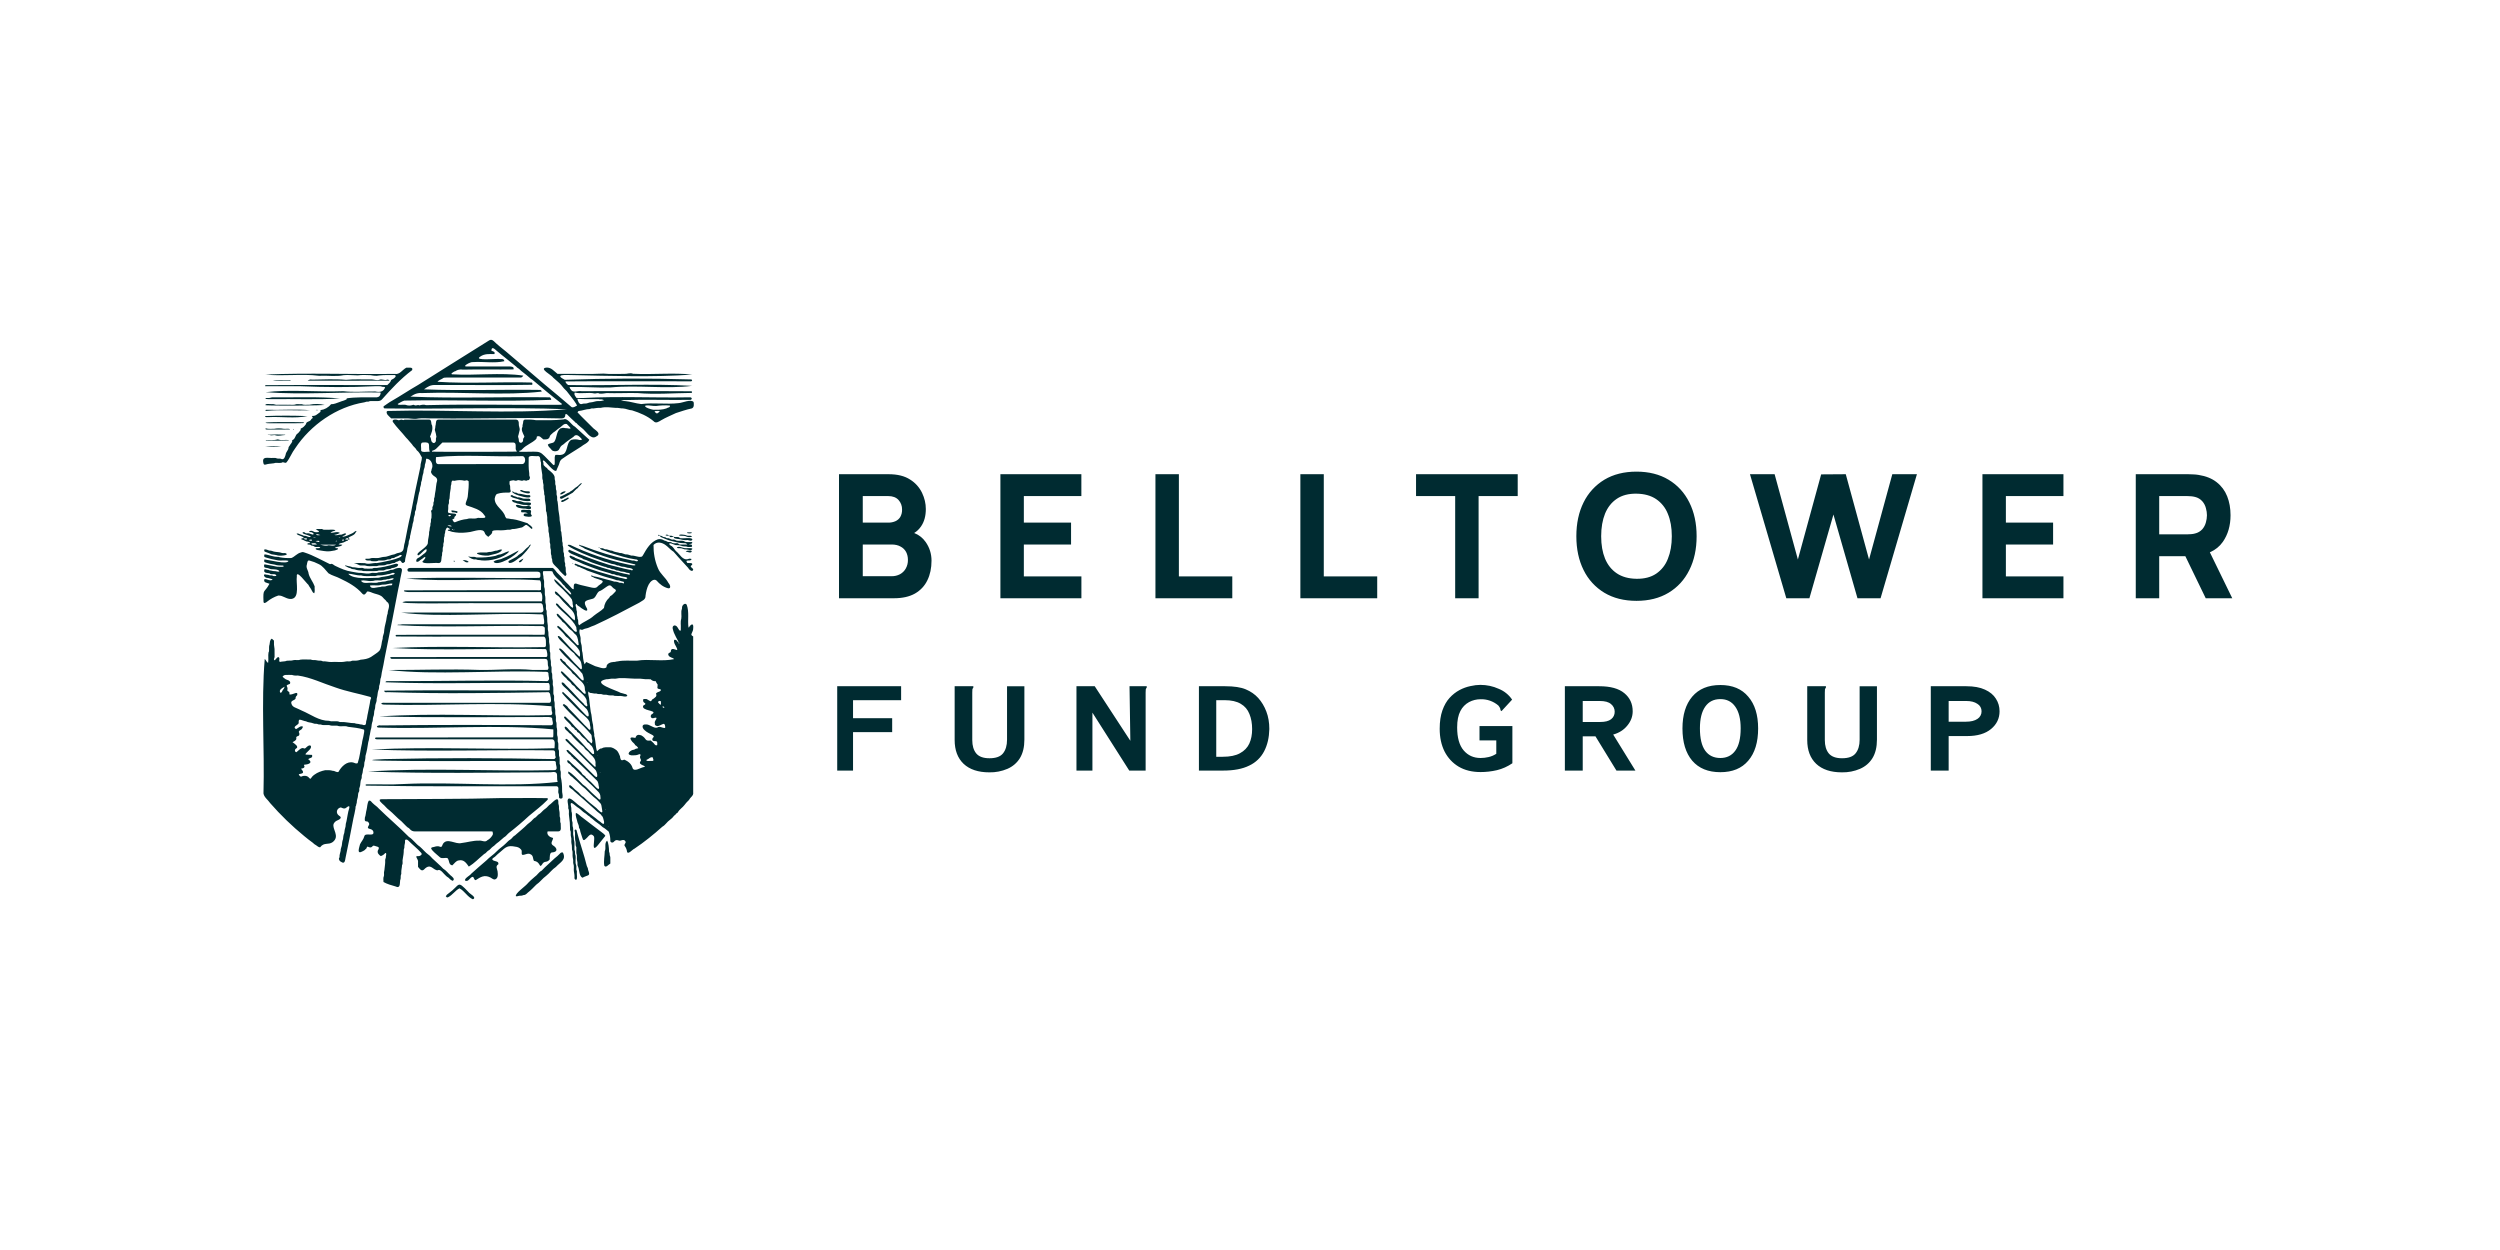
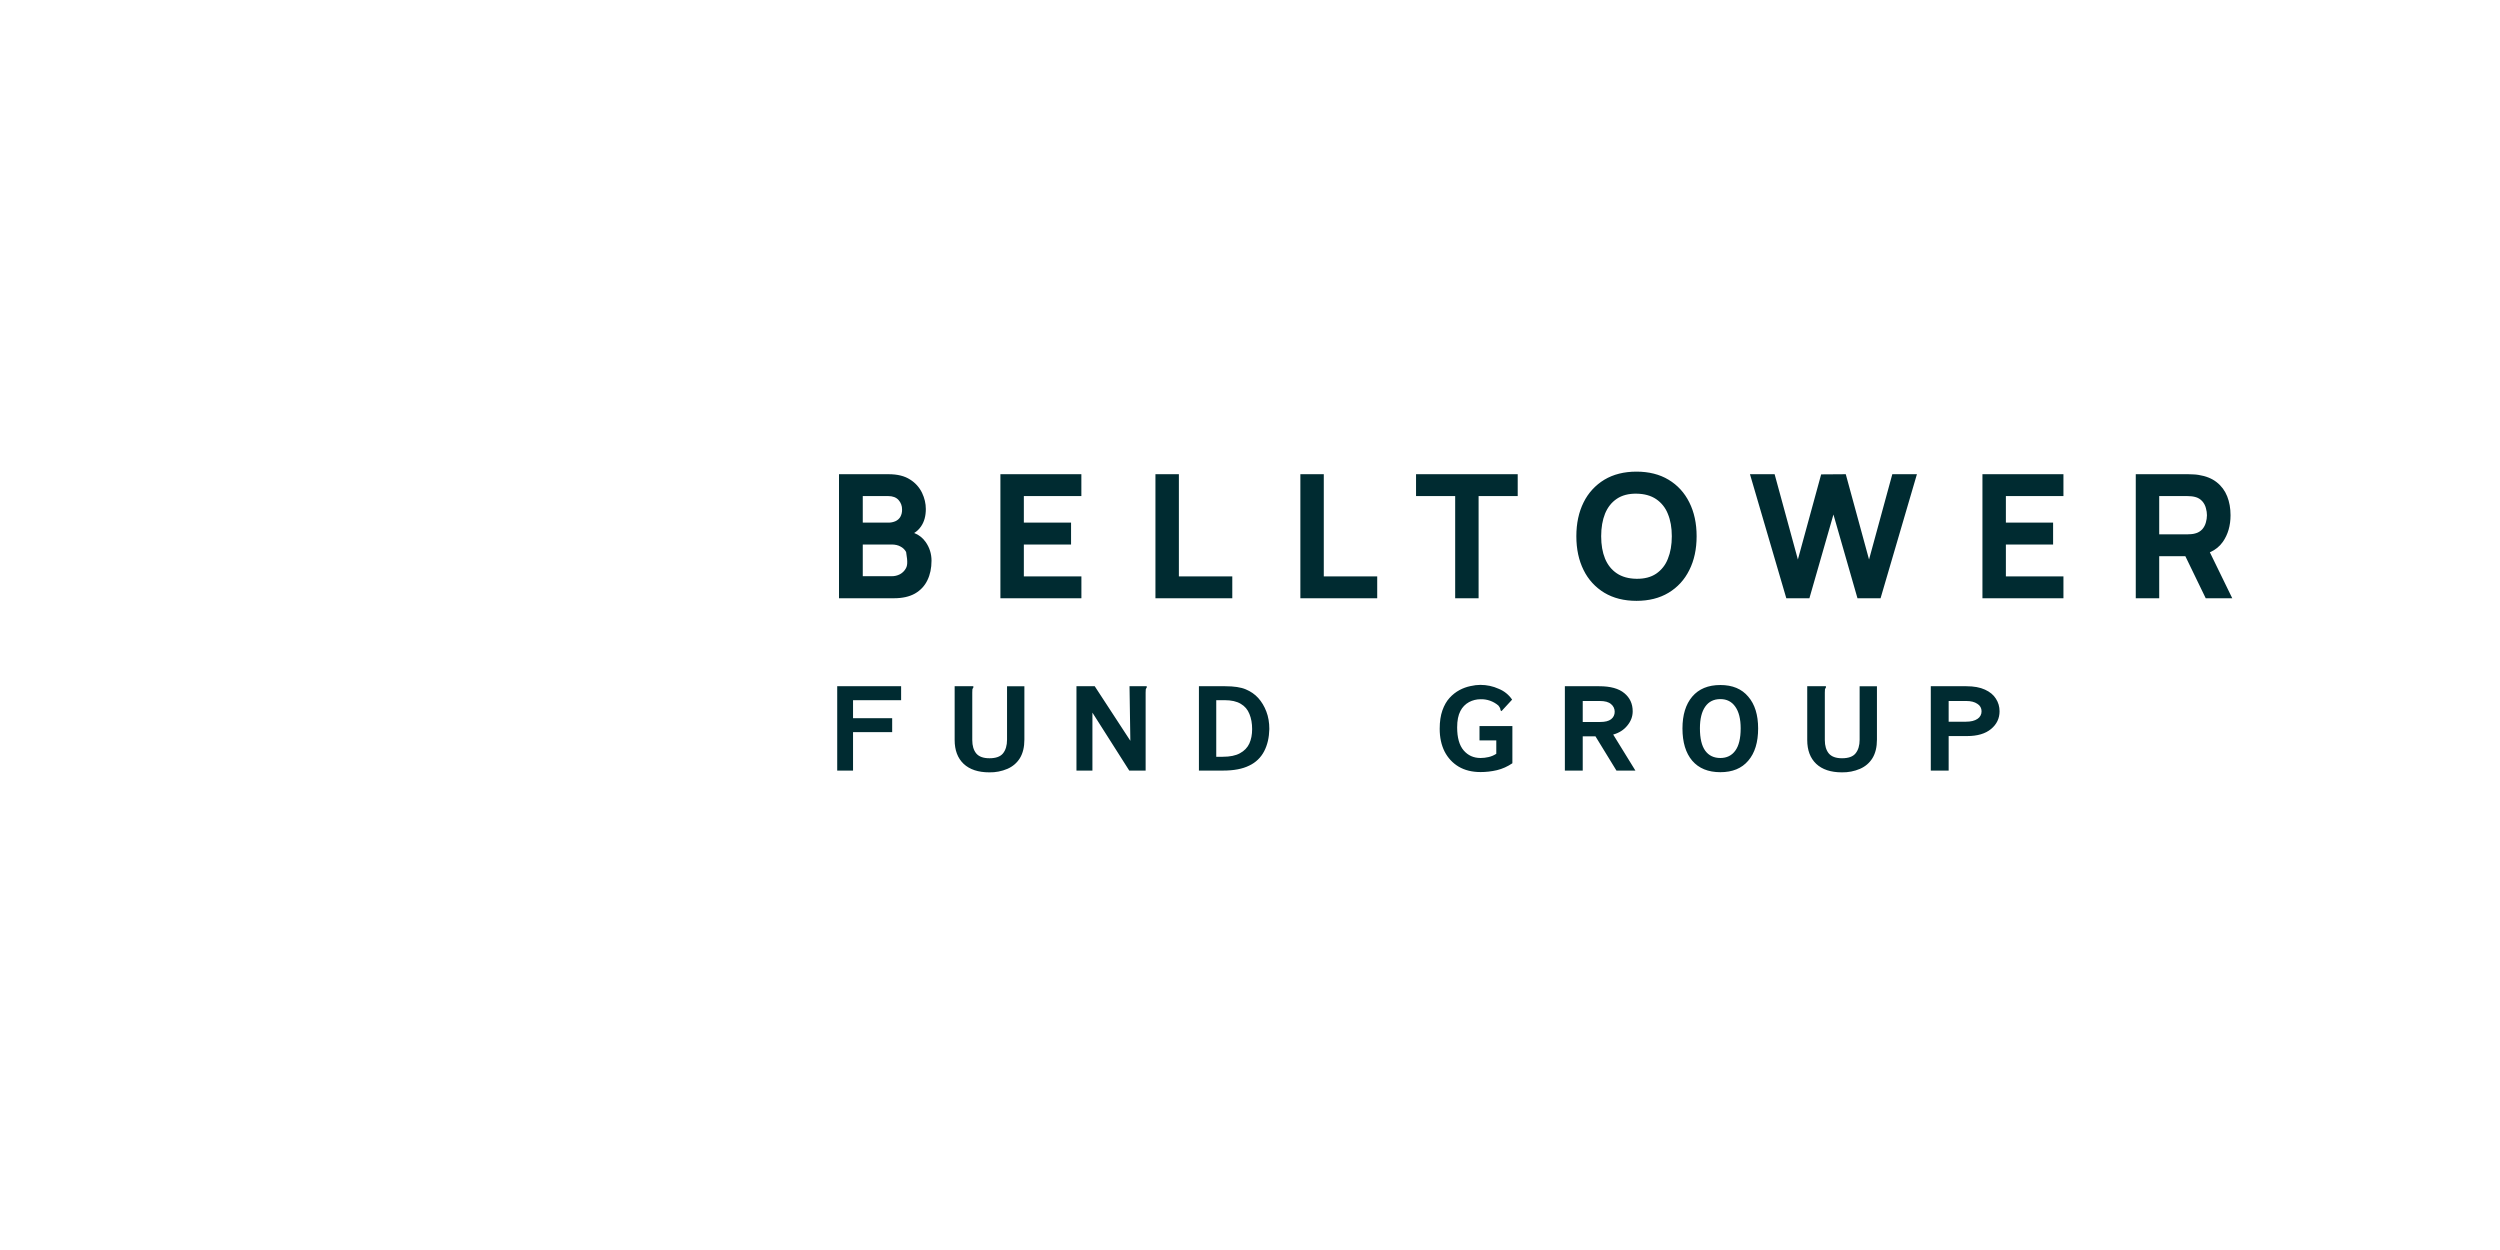
<svg xmlns="http://www.w3.org/2000/svg" width="130" height="65" viewBox="0 0 130 65" fill="none">
  <g id="SVG">
-     <path id="Vector" fill-rule="evenodd" clip-rule="evenodd" d="M85.097 31.244C84.452 31.244 83.895 31.104 83.427 30.824C82.961 30.543 82.586 30.134 82.347 29.644C82.096 29.14 81.97 28.554 81.97 27.884C81.97 27.215 82.096 26.628 82.347 26.124C82.586 25.636 82.961 25.226 83.427 24.945C83.895 24.665 84.452 24.525 85.097 24.525C85.743 24.525 86.298 24.665 86.764 24.945C87.233 25.226 87.593 25.619 87.844 26.124C88.098 26.628 88.224 27.215 88.224 27.884C88.224 28.554 88.098 29.14 87.844 29.644C87.593 30.15 87.233 30.542 86.764 30.824C86.298 31.104 85.742 31.244 85.097 31.244ZM85.097 30.097C85.507 30.103 85.847 30.015 86.119 29.833C86.397 29.644 86.61 29.373 86.729 29.058C86.866 28.724 86.934 28.332 86.934 27.884C86.934 27.436 86.866 27.048 86.728 26.719C86.607 26.408 86.395 26.141 86.118 25.953C85.848 25.771 85.507 25.677 85.098 25.671C84.688 25.665 84.348 25.753 84.076 25.936C83.804 26.118 83.6 26.376 83.462 26.71C83.328 27.045 83.261 27.436 83.261 27.884C83.261 28.332 83.328 28.721 83.462 29.049C83.6 29.378 83.804 29.633 84.076 29.815C84.348 29.997 84.687 30.091 85.097 30.097ZM90.998 24.659L92.888 31.109H94.089L95.339 26.755L96.589 31.11H97.789L99.68 24.659H98.4L97.19 29.094L95.98 24.659L94.7 24.668L93.49 29.094L92.28 24.659H90.998ZM103.087 31.109V24.659H107.299V25.797H104.306V27.177H106.761V28.314H104.306V29.972H107.299V31.11L103.087 31.109ZM111.06 31.109V24.659H113.784C113.847 24.659 113.931 24.662 114.035 24.668C114.143 24.671 114.238 24.68 114.322 24.695C114.707 24.755 115.022 24.881 115.267 25.075C115.515 25.269 115.697 25.515 115.814 25.81C115.93 26.103 115.988 26.43 115.988 26.791C115.988 27.331 115.854 27.795 115.585 28.18C115.419 28.416 115.195 28.596 114.913 28.72L116.078 31.11H114.698L113.639 28.924H112.279V31.11L111.06 31.109ZM112.279 27.786H113.73C113.793 27.786 113.862 27.783 113.936 27.776C114.011 27.771 114.08 27.759 114.143 27.741C114.29 27.707 114.422 27.629 114.523 27.517C114.61 27.415 114.673 27.294 114.707 27.163C114.742 27.042 114.76 26.917 114.761 26.791C114.761 26.675 114.743 26.552 114.707 26.424C114.675 26.294 114.612 26.172 114.523 26.07C114.424 25.956 114.291 25.876 114.143 25.841C114.075 25.823 114.006 25.811 113.936 25.806C113.868 25.8 113.799 25.797 113.73 25.796H112.279V27.786ZM75.669 25.796V31.11H76.887V25.797H78.921V24.659H73.634V25.797H75.668L75.669 25.796ZM67.619 31.11V24.659H68.837V29.972H71.615V31.11H67.619ZM60.083 24.659V31.109H64.079V29.972H61.302V24.659H60.083ZM52.021 31.109V24.659H56.231V25.797H53.24V27.177H55.695V28.314H53.24V29.972H56.233V31.11H52.02L52.021 31.109ZM43.628 24.659V31.109H46.486C46.925 31.109 47.289 31.028 47.579 30.864C47.869 30.696 48.084 30.466 48.224 30.174C48.367 29.881 48.439 29.542 48.439 29.157C48.439 28.798 48.337 28.474 48.134 28.184C47.986 27.972 47.779 27.809 47.537 27.716C47.679 27.629 47.799 27.514 47.897 27.369C48.061 27.13 48.143 26.83 48.143 26.469C48.143 26.185 48.078 25.904 47.946 25.626C47.809 25.342 47.593 25.102 47.324 24.936C47.04 24.751 46.668 24.659 46.208 24.659H43.628ZM46.36 29.963H44.864V28.314H46.36C46.548 28.314 46.705 28.35 46.83 28.422C46.953 28.485 47.053 28.583 47.118 28.704C47.18 28.824 47.212 28.96 47.212 29.112C47.216 29.27 47.177 29.426 47.1 29.564C47.03 29.689 46.926 29.791 46.8 29.86C46.664 29.931 46.513 29.966 46.36 29.963ZM46.19 27.176H44.864V25.796H46.19C46.423 25.796 46.6 25.864 46.723 25.998C46.846 26.134 46.912 26.312 46.907 26.495C46.913 26.632 46.88 26.767 46.813 26.885C46.752 26.983 46.663 27.06 46.557 27.105C46.441 27.155 46.316 27.179 46.19 27.176ZM75.85 39.866C76.169 40.054 76.549 40.147 76.99 40.147C77.276 40.147 77.56 40.115 77.842 40.049C78.128 39.979 78.395 39.859 78.644 39.689V37.754H76.934V38.5H77.807V39.197C77.684 39.277 77.553 39.333 77.412 39.366C77.272 39.399 77.131 39.416 76.99 39.416C76.628 39.416 76.335 39.284 76.11 39.021C75.885 38.758 75.772 38.359 75.772 37.824C75.772 37.468 75.828 37.184 75.941 36.972C76.04 36.775 76.197 36.614 76.391 36.508C76.579 36.409 76.781 36.36 76.997 36.36C77.332 36.352 77.657 36.468 77.912 36.684C77.948 36.727 77.979 36.774 78.004 36.824C78.018 36.858 78.025 36.894 78.024 36.93L78.081 36.98L78.123 36.93L78.63 36.381C78.46 36.128 78.217 35.932 77.933 35.818C77.633 35.682 77.313 35.614 76.976 35.614C76.821 35.614 76.65 35.634 76.462 35.677C76.266 35.718 76.076 35.787 75.899 35.881C75.703 35.986 75.527 36.125 75.378 36.29C75.223 36.458 75.098 36.677 75.004 36.944C74.911 37.207 74.864 37.524 74.864 37.894C74.864 38.345 74.948 38.739 75.117 39.077C75.291 39.415 75.536 39.678 75.85 39.866ZM87.995 39.556C88.338 39.955 88.825 40.154 89.459 40.154C90.089 40.154 90.571 39.955 90.909 39.556C91.252 39.157 91.423 38.599 91.423 37.881C91.423 37.176 91.253 36.625 90.909 36.226C90.571 35.822 90.089 35.621 89.459 35.621C88.826 35.621 88.338 35.822 87.995 36.226C87.657 36.625 87.488 37.176 87.488 37.88C87.488 38.599 87.657 39.157 87.995 39.556ZM90.234 39.036C90.051 39.288 89.792 39.416 89.459 39.416C89.117 39.416 88.854 39.288 88.671 39.036C88.488 38.782 88.396 38.394 88.396 37.873C88.396 37.385 88.488 37.01 88.671 36.747C88.854 36.484 89.117 36.353 89.459 36.353C89.792 36.353 90.051 36.484 90.234 36.747C90.421 37.01 90.515 37.385 90.515 37.874C90.515 38.394 90.421 38.783 90.234 39.036ZM95.778 40.162C95.201 40.162 94.755 40.014 94.441 39.718C94.131 39.422 93.976 39.009 93.976 38.479V35.684H94.948V35.754C94.925 35.781 94.908 35.812 94.898 35.846C94.894 35.879 94.891 35.936 94.891 36.015V38.486C94.891 38.777 94.959 39.007 95.095 39.176C95.236 39.345 95.466 39.429 95.785 39.429C96.119 39.429 96.353 39.345 96.489 39.176C96.63 39.002 96.701 38.766 96.701 38.465V35.685H97.601V38.458C97.601 38.848 97.524 39.168 97.369 39.422C97.215 39.672 96.999 39.857 96.722 39.979C96.424 40.107 96.102 40.169 95.778 40.162ZM100.401 40.07V35.684H102.252C102.642 35.684 102.963 35.743 103.217 35.86C103.475 35.977 103.665 36.135 103.787 36.332C103.914 36.529 103.977 36.747 103.977 36.986C103.977 37.357 103.829 37.665 103.534 37.909C103.238 38.153 102.825 38.275 102.295 38.275H101.33V40.07H100.401ZM101.33 37.529H102.224C102.487 37.529 102.689 37.479 102.83 37.381C102.896 37.339 102.95 37.281 102.987 37.211C103.024 37.142 103.043 37.065 103.041 36.986C103.042 36.908 103.023 36.831 102.985 36.763C102.946 36.695 102.891 36.639 102.823 36.599C102.682 36.501 102.487 36.451 102.238 36.451H101.33V37.529ZM81.373 40.07V35.684H83.161C83.743 35.684 84.177 35.804 84.464 36.044C84.754 36.282 84.9 36.597 84.9 36.986C84.9 37.259 84.806 37.508 84.618 37.733C84.435 37.958 84.191 38.113 83.886 38.197L85.041 40.07H84.055L82.964 38.289H82.302V40.07H81.373ZM82.303 37.543H83.21C83.464 37.543 83.652 37.496 83.774 37.402C83.835 37.357 83.884 37.297 83.917 37.229C83.95 37.16 83.966 37.084 83.964 37.008C83.965 36.932 83.948 36.857 83.915 36.789C83.882 36.721 83.834 36.66 83.774 36.613C83.652 36.505 83.459 36.452 83.196 36.452H82.302V37.542L82.303 37.543ZM62.344 40.07V35.684H63.71C64.17 35.684 64.527 35.738 64.78 35.846C65.038 35.954 65.254 36.104 65.428 36.296C65.606 36.494 65.747 36.728 65.85 37.001C65.953 37.268 66.005 37.571 66.005 37.909C65.995 38.355 65.906 38.739 65.737 39.063C65.569 39.391 65.297 39.653 64.963 39.809C64.616 39.983 64.163 40.07 63.604 40.07H62.344ZM63.245 39.352H63.583C63.959 39.352 64.257 39.291 64.477 39.169C64.703 39.047 64.864 38.88 64.963 38.669C65.062 38.453 65.111 38.202 65.111 37.916C65.111 37.616 65.064 37.353 64.97 37.127C64.88 36.897 64.73 36.721 64.52 36.599C64.313 36.473 64.031 36.409 63.675 36.409H63.245V39.352ZM56.926 35.684H55.976V40.07H56.806V37.057L58.721 40.07H59.573V36.015C59.573 35.935 59.575 35.879 59.58 35.846C59.59 35.812 59.607 35.781 59.63 35.754V35.684H58.735L58.778 38.521L56.926 35.684ZM51.445 40.162C50.867 40.162 50.422 40.014 50.107 39.718C49.797 39.422 49.642 39.009 49.642 38.479V35.684H50.614V35.754C50.591 35.781 50.574 35.812 50.564 35.846C50.56 35.879 50.558 35.936 50.558 36.015V38.486C50.558 38.777 50.626 39.007 50.762 39.176C50.902 39.345 51.132 39.429 51.452 39.429C51.785 39.429 52.02 39.345 52.156 39.176C52.296 39.002 52.366 38.766 52.366 38.465V35.685H53.268V38.458C53.268 38.848 53.19 39.168 53.036 39.422C52.881 39.672 52.665 39.857 52.388 39.979C52.09 40.106 51.769 40.169 51.445 40.162ZM43.535 35.684V40.07H44.358V38.07H46.393V37.346H44.358V36.409H46.858V35.684H43.535Z" fill="#002B31" />
-     <path id="Vector_2" d="M31.195 28.479C31.207 28.51 31.235 28.508 31.26 28.505C31.335 28.495 31.401 28.532 31.464 28.564C31.594 28.549 31.705 28.639 31.833 28.637C31.956 28.715 32.11 28.71 32.242 28.759C32.366 28.74 32.463 28.842 32.585 28.829C32.67 28.827 32.748 28.877 32.828 28.891C33.006 28.875 33.163 28.984 33.341 28.953C33.386 28.948 33.417 28.91 33.434 28.873C33.622 28.539 33.829 28.174 34.212 28.043C34.267 28.03 34.324 28.029 34.38 28.039C34.436 28.05 34.489 28.072 34.536 28.103C34.548 28.115 34.575 28.114 34.594 28.12C34.679 28.136 34.714 28.205 34.806 28.185C34.857 28.185 34.906 28.184 34.948 28.227C35.018 28.267 35.118 28.242 35.198 28.247C35.268 28.232 35.291 28.313 35.355 28.316H35.742C35.688 28.245 35.644 28.244 35.571 28.248C35.329 28.25 35.097 28.17 34.866 28.12C34.695 28.076 34.538 27.997 34.373 27.931C34.326 27.913 34.323 27.88 34.324 27.841C34.336 27.864 34.36 27.858 34.38 27.863C34.447 27.874 34.479 27.946 34.55 27.93C34.616 27.918 34.638 27.998 34.707 27.988C34.816 27.972 34.889 28.076 34.997 28.058C35.086 28.036 35.137 28.12 35.224 28.119C35.344 28.136 35.479 28.087 35.588 28.151C35.631 28.185 35.682 28.187 35.734 28.186H35.991C36.025 28.294 35.887 28.275 35.821 28.304C35.867 28.327 35.944 28.297 35.973 28.338C36.006 28.418 35.994 28.443 35.913 28.442C35.843 28.442 35.769 28.458 35.7 28.42C35.615 28.402 35.525 28.426 35.439 28.384C35.368 28.357 35.292 28.344 35.216 28.347C35.068 28.369 34.953 28.237 34.816 28.255C34.766 28.295 34.847 28.352 34.879 28.371C35.009 28.427 35.053 28.559 35.144 28.652C35.345 28.802 35.504 29.178 35.8 29.064C35.853 29.044 35.912 29.046 35.964 29.068C35.92 29.188 35.794 29.124 35.706 29.158C35.676 29.206 35.73 29.228 35.726 29.264C35.801 29.303 36.054 29.231 35.987 29.378C35.862 29.445 35.931 29.491 36.01 29.555C36.063 29.61 36.06 29.63 35.995 29.689C35.912 29.692 35.826 29.608 35.784 29.529C35.561 29.273 35.322 29.039 35.104 28.779C35.061 28.716 35.003 28.663 34.935 28.626C34.824 28.543 34.728 28.426 34.613 28.346C34.427 28.205 34.16 28.142 33.983 28.338C33.977 28.747 34.05 29.166 34.214 29.548C34.33 29.843 34.609 30.028 34.754 30.306C34.826 30.372 34.928 30.607 34.752 30.593C34.502 30.533 34.306 30.38 34.139 30.186C33.993 30.068 33.812 30.244 33.733 30.393C33.637 30.573 33.593 30.783 33.567 30.983C33.58 31.192 33.37 31.245 33.236 31.343C32.473 31.751 31.706 32.153 30.919 32.515C30.812 32.552 30.706 32.595 30.603 32.642C30.506 32.684 30.396 32.681 30.304 32.742C30.264 32.76 30.193 32.745 30.15 32.72C30.078 32.92 30.21 33.065 30.192 33.259C30.184 33.362 30.215 33.459 30.242 33.556C30.267 33.684 30.245 33.82 30.291 33.945C30.323 34.16 30.313 34.329 30.398 34.545L30.483 34.423C30.651 34.495 30.783 34.571 30.946 34.64C31.105 34.673 31.416 34.829 31.539 34.695C31.523 34.506 31.751 34.429 31.904 34.422C31.979 34.435 32.041 34.388 32.117 34.392C32.442 34.322 32.784 34.367 33.121 34.355C33.754 34.251 34.422 34.414 35.05 34.275C35.013 34.21 34.936 34.215 34.879 34.176C34.761 34.134 34.676 33.982 34.837 33.932C34.889 33.916 34.888 33.86 34.891 33.812C34.94 33.678 35.109 33.788 35.206 33.804C35.241 33.75 35.166 33.654 35.14 33.593C35.09 33.499 35.015 33.386 35.061 33.272C35.126 33.262 35.181 33.277 35.209 33.339C35.23 33.383 35.266 33.379 35.303 33.38C35.28 33.406 35.267 33.48 35.329 33.458C35.316 33.417 35.303 33.376 35.269 33.349C35.182 33.205 35.115 33.051 35.043 32.899C35.011 32.787 34.906 32.583 35.054 32.526C35.083 32.522 35.114 32.525 35.141 32.537C35.168 32.549 35.191 32.569 35.208 32.593C35.266 32.653 35.295 32.773 35.374 32.803C35.413 32.78 35.399 32.713 35.401 32.675C35.414 32.51 35.372 32.338 35.426 32.179C35.458 32.015 35.396 31.831 35.456 31.672C35.468 31.652 35.464 31.622 35.465 31.596C35.459 31.479 35.62 31.316 35.709 31.446C35.849 31.821 35.747 32.241 35.801 32.629C35.853 32.629 35.844 32.579 35.867 32.558C36.051 32.349 36.067 32.546 36.042 32.733C36.032 32.806 35.989 32.875 35.963 32.945C35.922 33.023 35.979 33.051 36.046 33.095C36.046 33.16 36.048 33.228 36.045 33.295C36.045 35.905 36.047 38.573 36.046 41.203C36.075 41.376 35.908 41.447 35.84 41.58C35.831 41.606 35.801 41.624 35.78 41.646C35.716 41.713 35.648 41.776 35.596 41.856C35.497 41.993 35.336 42.081 35.253 42.233C35.246 42.248 35.233 42.265 35.219 42.27C35.147 42.294 35.133 42.382 35.061 42.408C34.997 42.498 34.919 42.575 34.83 42.638C34.685 42.734 34.6 42.904 34.443 42.988C33.99 43.394 33.503 43.788 32.992 44.131C32.892 44.161 32.65 44.474 32.604 44.281C32.593 44.185 32.557 44.093 32.501 44.013C32.408 43.916 32.572 43.849 32.527 43.757C32.501 43.717 32.472 43.678 32.416 43.681C32.378 43.683 32.341 43.679 32.305 43.701C32.155 43.764 32.084 43.594 31.929 43.761C31.871 43.848 31.723 43.821 31.737 43.704C31.738 43.562 31.714 43.419 31.668 43.284C31.661 43.269 31.658 43.247 31.648 43.24C31.547 43.163 31.458 43.071 31.343 43.014C31.241 42.919 31.132 42.832 31.016 42.754C30.904 42.685 30.823 42.579 30.709 42.511C30.669 42.481 30.644 42.431 30.59 42.417C30.53 42.374 30.481 42.311 30.412 42.277C30.287 42.205 30.199 42.084 30.076 42.007C29.946 41.951 29.606 41.532 29.689 41.927C29.736 42.037 29.684 42.154 29.736 42.264C29.756 42.398 29.727 42.551 29.746 42.685C29.795 42.773 29.761 42.871 29.776 42.962C29.824 43.072 29.799 43.189 29.805 43.302C29.79 43.407 29.84 43.499 29.839 43.604C29.839 43.646 29.838 43.688 29.86 43.728C29.887 43.841 29.864 43.968 29.872 44.085C29.872 44.14 29.864 44.195 29.894 44.248C29.914 44.319 29.884 44.402 29.924 44.473C29.959 44.64 29.891 44.828 29.961 44.991C29.992 45.077 29.942 45.192 29.992 45.28C30 45.293 29.998 45.313 29.998 45.33C29.979 45.43 30.051 45.76 29.94 45.752C29.901 45.73 29.87 45.702 29.872 45.652C29.885 45.523 29.857 45.412 29.839 45.286C29.829 45.163 29.862 45.036 29.816 44.919C29.802 44.891 29.807 44.852 29.806 44.819C29.821 44.704 29.772 44.605 29.773 44.491C29.767 44.39 29.792 44.286 29.744 44.188C29.732 44.085 29.751 43.978 29.718 43.872C29.688 43.755 29.736 43.624 29.69 43.506C29.656 43.402 29.71 43.281 29.652 43.181C29.639 43.162 29.643 43.131 29.643 43.106C29.643 42.877 29.625 42.649 29.589 42.422C29.56 42.297 29.621 42.153 29.548 42.035C29.565 41.902 29.518 41.775 29.514 41.643C29.544 41.347 29.844 41.673 29.957 41.757C30.07 41.864 30.203 41.947 30.33 42.037C30.531 42.227 30.765 42.384 30.984 42.555C31.058 42.61 31.119 42.682 31.204 42.724C31.288 42.792 31.437 42.957 31.41 42.721C31.385 42.636 31.372 42.534 31.328 42.458C31.271 42.421 31.259 42.344 31.192 42.313C31.1 42.239 30.997 42.163 30.913 42.073C30.559 41.754 30.201 41.438 29.839 41.127C29.773 41.021 29.491 40.95 29.633 40.817C29.775 40.902 29.86 41.044 30 41.135C30.128 41.215 30.2 41.377 30.341 41.439C30.549 41.646 30.778 41.836 31.01 42.016C31.095 42.101 31.387 42.43 31.309 42.1C31.249 41.721 31.277 41.843 31.02 41.564C30.803 41.407 30.627 41.194 30.427 41.011C30.212 40.858 30.05 40.645 29.839 40.485C29.771 40.393 29.649 40.356 29.595 40.251C29.523 40.225 29.549 40.173 29.555 40.114C29.814 40.26 30.015 40.514 30.234 40.718C30.301 40.809 30.406 40.855 30.484 40.935C30.674 41.132 30.871 41.317 31.076 41.497C31.173 41.611 31.253 41.621 31.222 41.434C31.223 41.386 31.213 41.338 31.194 41.293C31.175 41.248 31.147 41.208 31.112 41.174C30.709 40.754 30.272 40.375 29.865 39.964C29.833 39.93 29.797 39.901 29.757 39.876C29.701 39.833 29.667 39.73 29.594 39.704C29.465 39.656 29.453 39.435 29.606 39.577C29.763 39.743 29.942 39.884 30.106 40.043C30.163 40.111 30.242 40.16 30.277 40.247C30.317 40.295 30.38 40.323 30.424 40.367C30.461 40.4 30.467 40.463 30.526 40.474C30.596 40.57 30.703 40.628 30.78 40.718C30.849 40.773 31.1 41.101 31.142 41.008C31.15 40.991 31.159 40.964 31.152 40.948C31.109 40.82 31.138 40.675 31.024 40.574C30.693 40.238 30.344 39.92 30.009 39.594C29.958 39.549 29.92 39.489 29.853 39.464C29.837 39.457 29.825 39.444 29.818 39.428C29.805 39.386 29.768 39.375 29.738 39.353C29.707 39.313 29.682 39.266 29.644 39.234C29.569 39.211 29.339 38.941 29.542 39.004C30.012 39.432 30.459 39.887 30.914 40.34C31.146 40.575 31.052 40.107 30.95 40.018C30.45 39.518 29.948 39.018 29.446 38.533C29.42 38.511 29.381 38.456 29.422 38.427C29.499 38.377 29.659 38.629 29.736 38.677C30.14 39.062 30.514 39.486 30.923 39.864C31.02 39.907 30.949 39.748 30.967 39.704C30.984 39.514 30.863 39.354 30.719 39.236C30.649 39.184 30.613 39.098 30.539 39.05C30.479 38.998 30.409 38.955 30.378 38.874C30.328 38.812 30.252 38.768 30.192 38.711C30.039 38.567 29.878 38.417 29.744 38.255C29.718 38.179 29.641 38.161 29.59 38.11C29.539 38.036 29.458 37.992 29.402 37.924C29.376 37.88 29.33 37.812 29.396 37.783C29.51 37.812 29.563 37.955 29.66 38.023C29.905 38.274 30.167 38.521 30.391 38.777C30.506 38.92 30.657 39.044 30.783 39.18C30.813 39.216 30.883 39.234 30.894 39.18C30.904 39.064 30.854 38.94 30.799 38.835C30.759 38.76 30.676 38.734 30.647 38.657C30.597 38.619 30.534 38.598 30.509 38.532C30.449 38.436 30.341 38.382 30.263 38.3C30.188 38.236 30.155 38.12 30.053 38.086C30 38.066 30.007 38.006 29.97 37.978C29.936 37.954 29.886 37.952 29.874 37.902C29.849 37.821 29.731 37.82 29.703 37.738C29.687 37.649 29.133 37.244 29.402 37.261C29.582 37.422 29.755 37.604 29.91 37.791C30.104 37.971 30.293 38.163 30.464 38.366C30.563 38.463 30.654 38.596 30.777 38.657C30.801 38.588 30.813 38.511 30.791 38.459C30.751 38.369 30.795 38.274 30.735 38.191C30.283 37.645 29.715 37.209 29.261 36.663L29.32 36.603C29.404 36.672 29.51 36.708 29.554 36.815C29.812 37.073 30.06 37.341 30.308 37.607C30.36 37.669 30.422 37.722 30.48 37.78C30.537 37.815 30.668 38.037 30.703 37.916C30.725 37.814 30.669 37.729 30.673 37.628C30.661 37.472 30.535 37.347 30.419 37.248C30.088 36.973 29.803 36.64 29.492 36.34C29.408 36.254 29.331 36.162 29.252 36.07C29.22 36.033 29.222 36.031 29.269 35.972C29.703 36.352 30.081 36.801 30.487 37.208C30.717 37.408 30.587 36.901 30.467 36.833C30.17 36.528 29.853 36.246 29.569 35.938C29.503 35.835 29.136 35.599 29.216 35.489C29.326 35.462 29.413 35.646 29.497 35.703C29.799 35.993 30.057 36.319 30.365 36.605C30.39 36.677 30.459 36.695 30.508 36.733C30.6 36.702 30.486 36.552 30.512 36.457C30.491 36.233 30.191 36.016 30.032 35.867C29.93 35.821 29.913 35.694 29.809 35.646C29.772 35.626 29.74 35.597 29.717 35.561C29.667 35.454 29.562 35.413 29.488 35.331C29.47 35.308 29.458 35.275 29.436 35.261C29.329 35.175 29.236 35.072 29.162 34.955C29.181 34.833 29.312 34.99 29.352 35.026C29.505 35.176 29.654 35.319 29.803 35.477C29.91 35.602 30.025 35.72 30.143 35.836C30.241 35.918 30.307 36.04 30.429 36.091C30.501 36.001 30.401 35.919 30.414 35.826C30.42 35.514 30.109 35.358 29.926 35.156C29.889 35.083 29.798 35.062 29.755 34.994C29.7 34.888 29.608 34.82 29.523 34.744C29.393 34.581 29.189 34.468 29.112 34.272C29.132 34.231 29.202 34.26 29.217 34.278C29.248 34.345 29.303 34.38 29.362 34.415C29.38 34.425 29.401 34.442 29.407 34.46C29.433 34.532 29.494 34.575 29.544 34.626C29.738 34.836 29.962 35.016 30.138 35.242C30.434 35.568 30.362 35.261 30.285 35.038C29.925 34.578 29.415 34.23 29.07 33.758C29.114 33.58 29.492 34.088 29.564 34.135C29.758 34.357 29.963 34.569 30.174 34.775C30.329 34.902 30.231 34.495 30.211 34.429C30.149 34.239 29.953 34.151 29.859 33.982C29.849 33.962 29.822 33.949 29.803 33.934C29.646 33.816 29.521 33.664 29.38 33.53C29.253 33.39 29.079 33.278 29.003 33.102C29.063 32.957 29.357 33.383 29.428 33.432C29.643 33.683 29.897 33.909 30.126 34.146C30.195 34.132 30.153 33.888 30.13 33.834C29.985 33.574 29.723 33.398 29.53 33.175C29.455 33.129 29.391 33.065 29.345 32.989C29.244 32.86 29.108 32.754 28.997 32.632C28.962 32.595 28.964 32.592 29.012 32.539C29.204 32.648 29.344 32.854 29.509 33.004C29.667 33.182 29.839 33.349 29.998 33.524C30.027 33.567 30.09 33.557 30.094 33.517C30.066 33.346 30.059 33.156 29.954 33.017C29.846 32.952 29.791 32.817 29.676 32.752C29.514 32.641 29.426 32.435 29.253 32.34C29.189 32.231 29.085 32.158 29.003 32.059C28.963 32.019 28.893 31.869 29.022 31.929C29.286 32.211 29.565 32.469 29.816 32.763C29.854 32.815 30.007 32.936 29.996 32.785C29.966 32.729 29.981 32.667 29.966 32.611C29.749 32.15 29.238 31.854 28.919 31.455C28.866 31.342 29.001 31.37 29.046 31.452C29.184 31.61 29.342 31.749 29.492 31.894C29.622 32.011 29.738 32.178 29.884 32.264C29.936 32.088 29.865 31.879 29.746 31.744C29.548 31.532 29.323 31.346 29.144 31.117C29.096 31.047 29.033 30.988 28.959 30.945C28.849 30.904 28.785 30.662 28.963 30.797C29.156 30.99 29.35 31.183 29.541 31.378C29.646 31.486 29.629 31.531 29.79 31.61C29.831 31.523 29.772 31.453 29.775 31.37C29.785 31.3 29.747 31.239 29.738 31.172C29.629 31.009 29.481 30.868 29.343 30.727C29.263 30.613 28.728 30.221 28.835 30.117C29.091 30.303 29.295 30.574 29.534 30.79C29.591 30.833 29.627 30.928 29.711 30.901C29.65 30.702 29.445 30.628 29.348 30.454C29.25 30.396 29.208 30.286 29.123 30.215C28.978 30.081 28.804 29.943 28.739 29.751C28.734 29.714 28.699 29.699 28.661 29.699H28.249C28.205 29.801 28.252 29.889 28.26 29.989C28.247 30.084 28.296 30.159 28.294 30.252C28.299 30.338 28.284 30.437 28.297 30.521C28.367 30.679 28.299 30.848 28.352 31.011C28.38 31.147 28.334 31.291 28.382 31.429C28.412 31.529 28.355 31.646 28.417 31.741C28.43 31.759 28.425 31.791 28.427 31.816C28.412 31.955 28.467 32.08 28.457 32.221C28.447 32.363 28.502 32.494 28.487 32.639C28.471 32.749 28.528 32.841 28.519 32.953C28.504 33.071 28.565 33.171 28.554 33.293C28.539 33.41 28.592 33.513 28.584 33.633C28.591 33.738 28.564 33.847 28.614 33.947C28.622 34.08 28.6 34.212 28.637 34.342C28.666 34.447 28.622 34.563 28.671 34.668C28.689 34.703 28.678 34.752 28.681 34.795C28.685 34.875 28.666 34.957 28.711 35.032C28.726 35.139 28.703 35.252 28.739 35.361C28.767 35.465 28.718 35.585 28.764 35.69C28.787 35.79 28.768 35.904 28.774 36.008C28.774 36.055 28.77 36.101 28.801 36.143C28.831 36.232 28.801 36.343 28.815 36.435C28.857 36.538 28.838 36.645 28.843 36.751C28.856 36.844 28.883 36.931 28.872 37.028C28.874 37.091 28.871 37.152 28.898 37.215C28.931 37.325 28.875 37.457 28.932 37.567C28.956 37.671 28.922 37.788 28.963 37.895C28.994 38.028 28.939 38.178 28.996 38.312C29.023 38.41 28.974 38.529 29.026 38.627C29.043 38.706 29.028 38.799 29.033 38.882C29.033 38.908 29.026 38.938 29.037 38.958C29.079 39.03 29.064 39.108 29.067 39.183C29.069 39.246 29.06 39.31 29.096 39.37C29.11 39.462 29.096 39.568 29.101 39.664C29.101 39.689 29.096 39.719 29.107 39.739C29.161 39.861 29.098 39.993 29.156 40.116C29.171 40.208 29.15 40.315 29.162 40.41C29.215 40.633 29.231 40.865 29.229 41.096C29.217 41.22 29.278 41.334 29.254 41.462C29.254 41.55 29.082 41.546 29.072 41.47C29.058 41.394 29.081 41.318 29.04 41.245C28.996 41.144 29.108 40.907 28.948 40.886C25.648 40.875 22.344 40.912 19.053 40.854C19.03 40.852 19.008 40.844 19.011 40.817C19.013 40.791 19.037 40.787 19.059 40.787C19.696 40.773 20.342 40.811 20.973 40.769C23.596 40.641 26.502 40.951 28.997 40.661C28.903 40.369 29.123 40.07 28.627 40.159C25.47 40.176 22.273 40.231 19.133 40.123C22.271 39.908 25.638 40.124 28.85 40.048C29.035 40.019 28.888 39.778 28.905 39.658C28.904 39.541 28.768 39.574 28.689 39.57C28.299 39.556 16.499 39.632 19.999 39.473C22.921 39.401 25.902 39.415 28.824 39.473C28.851 39.437 28.907 39.404 28.898 39.362C28.826 39.257 28.943 39.003 28.741 39.019C25.611 38.979 22.417 39.097 19.321 38.975C22.451 38.811 25.679 39.005 28.834 38.908C28.835 38.773 28.905 38.48 28.724 38.444C25.714 38.442 22.704 38.444 19.694 38.444C19.632 38.441 19.564 38.458 19.511 38.416C19.478 38.38 19.53 38.349 19.565 38.347C22.575 38.344 25.584 38.347 28.593 38.346C28.648 38.346 28.703 38.344 28.763 38.342C28.786 38.203 28.77 38.068 28.773 37.928C25.897 37.651 22.659 37.93 19.665 37.832C19.49 37.792 19.705 37.687 19.792 37.723C22.731 37.685 25.709 37.693 28.656 37.715C28.838 37.704 28.695 37.444 28.712 37.34C28.657 37.294 28.6 37.287 28.539 37.285C25.616 37.284 22.629 37.324 19.718 37.257C22.593 37.06 25.683 37.259 28.628 37.188C28.705 37.188 28.726 37.109 28.714 37.046C28.666 36.946 28.687 36.838 28.677 36.726C25.863 36.478 22.841 36.722 19.959 36.639C19.729 36.611 19.841 36.521 20.017 36.546C22.864 36.545 25.712 36.548 28.559 36.545C28.697 36.555 28.649 36.285 28.624 36.204C28.609 36.117 28.62 36.06 28.531 35.994C25.785 36.039 22.981 36.084 20.236 35.994C20.143 35.974 19.996 36.053 19.978 35.914C22.782 35.878 25.594 35.914 28.401 35.901C28.459 35.901 28.52 35.908 28.584 35.886C28.573 35.753 28.621 35.626 28.529 35.516C25.708 35.476 22.849 35.586 20.046 35.478C20.062 35.388 20.162 35.428 20.224 35.419C22.974 35.428 25.716 35.347 28.462 35.419C28.627 35.335 28.514 35.187 28.519 35.055C28.536 34.919 28.402 34.932 28.307 34.935C25.667 34.84 22.669 35.118 20.205 34.84C21.787 34.845 23.363 34.78 24.939 34.836C25.852 34.854 26.775 34.746 27.686 34.836C27.942 34.835 28.199 34.843 28.455 34.834C28.525 34.826 28.531 34.724 28.515 34.674C28.443 34.544 28.56 34.25 28.333 34.262C25.678 34.261 23.023 34.265 20.369 34.261C20.317 34.265 20.254 34.169 20.335 34.166C23.011 34.163 25.687 34.166 28.363 34.165C28.496 34.189 28.463 34.017 28.448 33.93C28.426 33.867 28.44 33.767 28.356 33.752C25.711 33.695 23.036 33.847 20.404 33.697C22.929 33.565 25.6 33.697 28.173 33.651C28.254 33.646 28.386 33.683 28.388 33.563C28.384 33.445 28.419 33.146 28.286 33.107C25.726 33.093 23.164 33.118 20.605 33.097C20.59 33.094 20.569 33.069 20.569 33.053C20.569 33.039 20.593 33.016 20.609 33.013C23.125 32.998 25.644 33.013 28.161 33.008C28.211 33.008 28.262 33.006 28.315 33.004C28.347 32.881 28.322 32.765 28.329 32.646C28.268 32.538 28.177 32.554 28.076 32.557C25.63 32.507 23.024 32.652 20.656 32.507C20.674 32.497 20.696 32.477 20.713 32.481C20.797 32.497 20.876 32.461 20.96 32.461C23.398 32.467 25.835 32.462 28.273 32.464C28.334 32.318 28.27 32.189 28.261 32.047C28.266 31.91 28.122 31.949 28.031 31.944C25.728 31.849 22.896 32.123 20.848 31.854C23.272 31.847 25.696 31.854 28.12 31.851C28.246 31.852 28.281 31.735 28.25 31.631C28.22 31.531 28.256 31.427 28.138 31.368H24.8C24.672 31.342 19.997 31.451 21.102 31.269C23.46 31.269 25.819 31.272 28.177 31.269C28.22 31.089 28.207 30.864 28.107 30.786L21.251 30.787C21.168 30.787 20.92 30.761 21.033 30.697C23.341 30.685 25.65 30.697 27.958 30.692C28.012 30.692 28.068 30.704 28.13 30.672C28.122 30.512 28.175 30.323 28.08 30.179C25.8 30.025 23.389 30.293 21.126 30.084C23.4 29.992 25.73 30.087 28.022 30.05C28.127 30.04 28.098 29.91 28.098 29.836C28.082 29.719 27.95 29.723 27.859 29.728H21.293C21.211 29.725 21.191 29.704 21.187 29.618C21.211 29.524 21.327 29.533 21.403 29.533H28.748C28.844 29.598 28.891 29.69 28.964 29.772C29.109 29.905 29.238 30.051 29.362 30.202C29.49 30.332 29.624 30.457 29.738 30.598C29.764 30.63 29.791 30.634 29.833 30.64C29.843 30.47 29.793 30.263 30.041 30.375C30.251 30.445 30.474 30.477 30.687 30.535C30.815 30.566 30.985 30.612 31.077 30.496C31.134 30.417 31.462 30.273 31.292 30.183C31.159 30.126 31.019 30.09 30.887 30.045C30.846 29.985 30.757 30.002 30.725 29.942C30.771 29.901 30.812 29.95 30.857 29.965C31.097 30.002 31.327 30.075 31.563 30.138C31.69 30.168 31.816 30.201 31.939 30.242C32.032 30.24 32.125 30.26 32.209 30.3C32.283 30.312 32.353 30.293 32.421 30.347C32.459 30.3 32.465 30.247 32.397 30.245C32.287 30.23 32.192 30.166 32.078 30.174C31.801 30.074 31.511 30.017 31.238 29.917C30.999 29.839 30.764 29.747 30.525 29.666C30.43 29.606 30.321 29.576 30.218 29.526C30.164 29.504 30.118 29.462 30.054 29.468C30.05 29.468 30.046 29.468 30.042 29.466C30.038 29.464 30.035 29.462 30.032 29.458C30.003 29.413 29.954 29.411 29.912 29.393C29.842 29.35 29.897 29.285 29.958 29.323C30.695 29.621 31.464 29.843 32.236 30.042C32.332 30.064 32.435 30.078 32.53 30.11C32.56 30.118 32.571 30.113 32.623 30.07C32.571 29.983 32.46 30.01 32.374 29.985C32.279 29.979 32.201 29.913 32.107 29.919C32.048 29.918 31.995 29.88 31.939 29.864C31.892 29.846 31.836 29.874 31.791 29.837C31.688 29.786 31.565 29.771 31.457 29.732C31.071 29.629 30.712 29.474 30.342 29.337C30.192 29.27 30.046 29.196 29.892 29.139C29.804 29.109 29.64 29.035 29.615 28.942C29.607 28.893 29.664 28.885 29.696 28.903C29.762 28.949 29.852 28.946 29.909 29.009C30.152 29.106 30.398 29.192 30.638 29.292C31.071 29.447 31.511 29.592 31.958 29.702C32.174 29.755 32.386 29.822 32.606 29.858C32.653 29.859 32.72 29.908 32.757 29.866C32.753 29.76 32.604 29.808 32.537 29.764C32.459 29.726 32.375 29.73 32.29 29.717C32.218 29.695 32.15 29.66 32.07 29.664C31.998 29.644 31.937 29.588 31.855 29.598C31.771 29.59 31.705 29.518 31.615 29.53C31.555 29.523 31.501 29.464 31.435 29.472C31.145 29.369 30.841 29.291 30.56 29.158C30.493 29.118 30.408 29.104 30.334 29.079C30.264 29.011 30.171 28.991 30.086 28.961C29.985 28.884 29.386 28.74 29.595 28.585C30.268 28.88 30.945 29.148 31.648 29.364C32.011 29.446 32.367 29.562 32.735 29.628C32.772 29.634 32.809 29.628 32.843 29.656C32.861 29.671 32.883 29.656 32.897 29.638C32.961 29.583 32.733 29.527 32.697 29.532C32.587 29.532 32.489 29.462 32.375 29.469C32.306 29.469 32.235 29.425 32.171 29.409C32.083 29.421 32.021 29.359 31.941 29.344C31.758 29.332 31.598 29.231 31.421 29.203C31.115 29.078 30.792 28.99 30.49 28.851C30.392 28.828 29.129 28.264 29.647 28.335C30.591 28.785 31.587 29.125 32.616 29.345C32.666 29.355 33.142 29.467 33.02 29.347C32.575 29.247 32.128 29.145 31.692 29.013C31.255 28.886 30.839 28.706 30.417 28.538C30.359 28.503 30.309 28.459 30.242 28.438C30.197 28.416 30.154 28.388 30.11 28.363C30.119 28.34 30.135 28.314 30.154 28.334C30.198 28.38 30.26 28.364 30.307 28.387C31.082 28.689 31.895 28.942 32.72 29.11C32.801 29.126 32.882 29.162 32.97 29.148C33.03 29.165 33.086 29.202 33.152 29.179C33.225 29.129 33.083 29.077 33.038 29.087C32.598 29.028 32.167 28.879 31.738 28.75C31.592 28.71 31.459 28.632 31.31 28.6C31.243 28.566 31.212 28.564 31.194 28.477L31.195 28.479ZM34.111 36.069C34.173 35.951 34.434 35.976 34.345 35.84C34.291 35.838 34.232 35.83 34.183 35.781C34.203 35.455 34.224 35.709 34.093 35.419C33.984 35.434 33.9 35.387 33.831 35.321C33.641 35.328 33.471 35.317 33.291 35.291C32.933 35.309 32.587 35.25 32.231 35.261C32.12 35.265 32.017 35.307 31.904 35.291C31.772 35.276 31.654 35.327 31.524 35.321C30.683 35.497 32.067 35.901 32.271 36.026C32.348 36.036 32.425 36.074 32.501 36.09C32.567 36.09 32.598 36.129 32.623 36.184C32.525 36.268 32.382 36.188 32.268 36.19C32.168 36.185 32.058 36.199 31.961 36.185C31.883 36.147 31.801 36.164 31.721 36.16C31.624 36.164 31.544 36.11 31.446 36.126C31.379 36.136 31.324 36.106 31.261 36.092C31.177 36.089 31.091 36.101 31.01 36.063C30.902 36.081 30.8 36.034 30.695 36.032C30.641 36.031 30.648 35.979 30.594 35.962C30.566 36.078 30.618 36.187 30.632 36.304C30.652 36.542 30.694 36.784 30.719 37.019C30.782 37.208 30.765 37.413 30.817 37.602C30.855 37.716 30.837 37.844 30.864 37.963C30.876 38.063 30.916 38.162 30.899 38.265C30.982 38.52 30.957 38.805 31.044 39.063C31.124 39.01 31.175 38.91 31.295 38.918C31.412 38.833 31.555 38.868 31.69 38.858C31.832 38.846 31.949 38.932 32.057 39.009C32.153 39.091 32.187 39.214 32.239 39.322C32.253 39.422 32.265 39.585 32.412 39.518C32.434 39.508 32.466 39.498 32.484 39.508C32.676 39.597 32.837 39.727 32.895 39.94C32.978 40.155 33.305 39.919 33.458 39.893C33.738 39.829 33.148 39.8 33.3 39.596C33.4 39.488 33.213 39.438 33.308 39.268C33.316 39.214 33.255 39.207 33.218 39.228C33.094 39.288 32.961 39.276 32.83 39.278C32.525 39.233 32.786 38.995 32.958 38.986C32.981 38.984 33.006 38.968 33.027 38.954C33.079 38.916 33.13 38.934 33.187 38.901C33.153 38.836 33.098 38.782 33.032 38.749C33.002 38.675 32.935 38.631 32.882 38.576C32.691 38.338 32.795 38.32 33.042 38.371C33.092 38.202 33.191 38.189 33.344 38.237C33.654 38.409 33.496 38.55 33.836 38.505C33.902 38.572 33.981 38.617 34.029 38.694C34.065 38.738 34.112 38.784 34.175 38.744C34.175 38.672 34.205 38.544 34.097 38.539C33.967 38.55 33.865 38.503 33.95 38.364C34.04 38.304 33.978 38.247 33.91 38.212C33.778 38.137 33.635 38.085 33.523 37.972C33.383 37.859 33.355 37.657 33.575 37.671C33.778 37.647 34.009 37.903 34.179 37.832C34.316 37.736 34.444 37.872 34.587 37.852C34.604 37.777 34.575 37.61 34.489 37.644C34.386 37.676 34.28 37.758 34.173 37.759C34.077 37.718 34.046 37.723 34.051 37.609C34.022 37.494 34.129 37.438 34.144 37.331C34.124 37.322 34.102 37.317 34.08 37.317C34.057 37.318 34.035 37.324 34.016 37.334C33.84 37.409 33.761 37.189 33.938 37.112C34.18 36.922 33.324 36.977 33.448 36.692C33.498 36.657 33.618 36.619 33.526 36.556C33.443 36.513 33.43 36.446 33.448 36.361C33.508 36.34 33.568 36.351 33.628 36.352C33.699 36.388 33.764 36.446 33.843 36.467C33.901 36.43 33.895 36.36 33.97 36.342C34.074 36.256 34.178 36.217 34.111 36.069ZM30.119 32.515C30.354 32.318 30.652 32.234 30.876 32.02C31.046 31.879 31.253 31.777 31.406 31.615C31.426 31.412 31.523 31.223 31.676 31.087C31.701 31.063 31.711 31.014 31.742 30.995C31.847 30.947 31.907 30.85 31.989 30.776C32.046 30.723 32.037 30.672 31.971 30.633C31.787 30.545 31.791 30.333 31.554 30.503C31.441 30.57 31.337 30.671 31.218 30.723C31.138 30.741 31.097 30.796 31.058 30.856C30.988 30.958 30.948 31.101 30.817 31.136C30.442 31.236 30.286 31.238 30.525 31.648C30.613 31.916 30.195 31.603 30.142 31.551C30.088 31.507 30.009 31.49 29.985 31.411C29.919 31.374 29.924 31.511 29.948 31.555C29.977 31.607 29.962 31.675 29.976 31.728C30.006 31.789 30.002 31.853 29.998 31.916C29.993 32.006 30.041 32.089 30.033 32.179C30.111 32.287 30.016 32.413 30.119 32.515ZM33.943 39.385C33.817 39.342 33.742 39.475 33.628 39.505C33.537 39.612 33.858 39.556 33.915 39.569C34.039 39.574 33.943 39.44 33.943 39.385ZM34.212 36.513C34.282 36.608 34.295 36.619 34.368 36.648C34.363 36.582 34.379 36.519 34.358 36.457C34.296 36.442 34.243 36.439 34.212 36.513ZM34.55 36.795C34.529 36.731 34.494 36.729 34.448 36.745C34.461 36.8 34.494 36.81 34.55 36.795ZM31.19 40.182C31.206 40.191 31.214 40.192 31.22 40.172C31.203 40.161 31.196 40.162 31.19 40.182ZM31.497 42.125C31.511 42.112 31.511 42.103 31.497 42.089C31.483 42.102 31.483 42.112 31.497 42.125ZM31.084 39.281C31.084 39.263 31.073 39.271 31.061 39.271C31.069 39.279 31.071 39.293 31.084 39.281ZM31.635 42.968L31.628 42.958C31.624 42.968 31.611 42.977 31.625 42.986L31.635 42.968ZM30.537 35.486L30.529 35.466C30.515 35.471 30.521 35.483 30.522 35.494L30.537 35.486ZM13.767 34.266C13.837 34.316 13.846 34.422 13.942 34.468C13.974 34.288 13.932 34.104 13.963 33.928C13.996 33.881 13.989 33.831 13.991 33.781C13.995 33.692 13.982 33.604 14.016 33.516C14.037 33.412 14.022 33.272 14.136 33.211L14.246 33.311C14.238 33.457 14.249 33.603 14.276 33.748C14.278 33.876 14.276 34.004 14.278 34.133C14.293 34.205 14.188 34.299 14.291 34.336C14.343 34.283 14.473 34.069 14.528 34.226C14.541 34.285 14.481 34.416 14.572 34.419C14.654 34.395 14.755 34.4 14.833 34.385C14.967 34.323 15.107 34.379 15.246 34.33C15.363 34.298 15.496 34.354 15.613 34.303C15.766 34.281 15.93 34.301 16.086 34.295C16.156 34.281 16.215 34.325 16.286 34.324C16.408 34.307 16.517 34.361 16.639 34.355C16.698 34.343 16.744 34.377 16.797 34.391C16.943 34.377 17.082 34.431 17.228 34.424C17.475 34.402 17.725 34.453 17.968 34.4C18.068 34.37 18.184 34.421 18.282 34.367C18.312 34.349 18.357 34.354 18.394 34.356C18.517 34.363 18.64 34.345 18.757 34.304C18.943 34.289 19.125 34.262 19.288 34.164C19.432 34.054 19.597 33.974 19.726 33.844C19.851 33.659 19.828 33.414 19.9 33.207C19.894 33.098 19.944 33.001 19.968 32.9C19.978 32.688 20.028 32.476 20.081 32.27C20.105 32.146 20.111 32.018 20.159 31.9C20.154 31.724 20.292 31.543 20.194 31.369C20.185 31.355 20.178 31.333 20.165 31.329C20.1 31.304 20.085 31.234 20.035 31.195C19.989 31.157 19.947 31.114 19.909 31.067C19.799 30.94 19.633 30.912 19.481 30.866C19.351 30.836 19.223 30.741 19.089 30.76C19.029 30.859 18.945 30.994 18.837 30.866C18.527 30.51 18.114 30.285 17.693 30.086C17.496 29.978 17.273 29.936 17.082 29.812C16.923 29.643 16.787 29.428 16.566 29.33C16.421 29.254 16.267 29.195 16.108 29.154C15.983 29.097 15.978 29.273 15.958 29.357C15.894 29.532 16.036 29.667 16.048 29.833C16.107 30.067 16.283 30.263 16.362 30.49C16.351 30.608 16.388 30.744 16.341 30.851C16.281 30.833 16.245 30.773 16.22 30.721C16.175 30.605 16.084 30.518 16.033 30.406C15.945 30.349 15.392 29.572 15.435 29.976C15.382 30.293 15.603 31.08 15.165 31.143C14.91 31.181 14.711 30.947 14.468 30.968C14.259 31.038 14.065 31.145 13.894 31.282C13.836 31.334 13.706 31.418 13.702 31.282C13.672 30.569 13.734 30.877 14.012 30.356C13.896 30.296 13.689 30.314 13.745 30.12C13.889 30.083 14.057 30.26 14.179 30.126C14.067 30.102 13.979 30.054 13.876 30.048C13.791 30.049 13.659 29.916 13.769 29.861C13.847 29.894 13.937 29.875 14.015 29.914C14.057 29.93 14.125 29.907 14.165 29.929C14.23 29.975 14.295 29.953 14.371 29.949C14.352 29.806 14.158 29.884 14.064 29.849C13.973 29.763 13.824 29.835 13.754 29.732C13.73 29.704 13.731 29.702 13.748 29.604C13.775 29.604 13.81 29.594 13.831 29.606C13.888 29.639 13.961 29.613 14.011 29.66C14.101 29.655 14.183 29.706 14.274 29.699C14.365 29.695 14.436 29.749 14.532 29.717C14.482 29.587 14.214 29.61 14.092 29.597C14.007 29.58 13.929 29.527 13.837 29.529C13.807 29.531 13.775 29.506 13.741 29.492C13.734 29.444 13.712 29.356 13.768 29.346C13.981 29.392 14.199 29.42 14.409 29.469C14.463 29.463 14.855 29.511 14.727 29.41C14.578 29.402 14.428 29.417 14.287 29.36C14.127 29.34 13.977 29.31 13.824 29.256C13.728 29.22 13.731 29.214 13.744 29.102C13.751 29.098 13.758 29.09 13.764 29.091C13.963 29.109 14.95 29.378 15.002 29.165C14.803 29.111 14.588 29.181 14.386 29.125C14.2 29.095 14.016 29.051 13.836 28.993C13.729 28.959 13.729 28.958 13.746 28.835C13.768 28.834 13.794 28.826 13.817 28.831C14.023 28.869 14.221 28.957 14.432 28.957C14.471 28.957 14.508 28.956 14.544 28.977C14.744 29.017 14.948 29.026 15.152 29.017C15.322 28.952 15.448 28.777 15.637 28.732C15.737 28.698 15.739 28.698 15.842 28.732C16.294 28.877 16.702 29.12 17.129 29.322C17.176 29.359 17.209 29.306 17.259 29.322C17.328 29.342 17.379 29.406 17.444 29.43C17.716 29.561 17.993 29.687 18.294 29.729C18.458 29.752 18.614 29.8 18.782 29.792C18.952 29.807 19.122 29.857 19.297 29.799C19.41 29.762 19.551 29.828 19.662 29.767C19.885 29.751 20.119 29.724 20.326 29.632C20.426 29.647 20.509 29.591 20.592 29.557C20.735 29.523 20.947 29.487 20.895 29.707C20.869 29.883 20.815 30.05 20.795 30.226C20.653 30.86 20.548 31.509 20.415 32.149C20.275 32.827 20.153 33.504 20.009 34.183C19.959 34.444 19.919 34.713 19.853 34.973C19.83 35.083 19.833 35.198 19.783 35.303C19.773 35.43 19.762 35.556 19.714 35.675C19.719 35.76 19.703 35.845 19.667 35.922C19.63 36.038 19.638 36.162 19.601 36.28C19.598 36.31 19.582 36.339 19.586 36.366C19.599 36.476 19.535 36.57 19.517 36.672C19.518 36.778 19.499 36.884 19.461 36.982C19.451 37.083 19.455 37.185 19.409 37.28C19.374 37.372 19.402 37.474 19.354 37.563C19.311 37.692 19.332 37.83 19.277 37.958C19.25 38.064 19.247 38.173 19.214 38.278C19.196 38.383 19.188 38.485 19.151 38.586C19.114 38.831 19.074 39.076 19.004 39.312C19.006 39.427 18.987 39.54 18.948 39.647C18.932 39.73 18.952 39.817 18.912 39.897C18.852 40.014 18.882 40.154 18.827 40.275C18.789 40.349 18.833 40.433 18.79 40.511C18.72 40.641 18.756 40.803 18.702 40.943C18.654 41.013 18.71 41.105 18.662 41.177C18.621 41.24 18.619 41.312 18.614 41.385C18.61 41.48 18.563 41.574 18.556 41.668C18.566 41.748 18.518 41.815 18.516 41.892C18.478 41.934 18.491 41.988 18.485 42.037C18.455 42.211 18.419 42.383 18.377 42.554C18.248 43.238 18.112 43.92 17.969 44.601C17.943 44.725 17.937 44.959 17.739 44.817C17.667 44.797 17.589 44.676 17.64 44.607C17.649 44.594 17.655 44.578 17.655 44.561C17.647 44.448 17.695 44.346 17.715 44.239C17.705 44.139 17.758 44.055 17.775 43.957C17.788 43.847 17.794 43.739 17.837 43.636C17.849 43.526 17.857 43.418 17.902 43.316C17.912 43.201 17.932 43.092 17.968 42.982C17.97 42.885 17.986 42.789 18.018 42.697C18.066 42.481 18.086 42.249 18.158 42.035C18.205 41.852 18.09 41.932 18.006 41.999C17.914 42.081 17.817 42.027 17.724 41.985C17.495 42.03 17.444 42.293 17.635 42.418C17.829 42.524 17.641 42.625 17.518 42.672C17.444 42.707 17.385 42.766 17.35 42.839C17.252 43.108 17.695 43.481 17.302 43.787C17.07 43.957 16.856 43.777 16.645 44.061C16.551 44.058 16.502 43.991 16.438 43.954C16.374 43.921 16.316 43.877 16.266 43.824C16.112 43.717 15.965 43.594 15.818 43.475C15.181 42.954 14.589 42.381 14.048 41.761C13.939 41.594 13.732 41.462 13.701 41.258C13.764 38.945 13.578 36.532 13.766 34.267L13.767 34.266ZM15.837 39.875C15.808 39.953 15.729 39.953 15.652 39.975C16.025 40.377 15.276 40.123 15.644 40.39C15.774 40.325 15.955 40.316 16.058 40.431C16.078 40.462 16.107 40.49 16.15 40.496C16.201 40.413 16.268 40.34 16.349 40.284C16.516 40.16 16.714 40.09 16.914 40.049C17.047 40.047 17.175 40.042 17.304 40.083C17.413 40.075 17.488 40.18 17.601 40.138C17.746 39.865 18.041 39.561 18.379 39.654C18.448 39.678 18.519 39.724 18.599 39.685C18.712 39.355 18.738 38.997 18.822 38.655C18.834 38.506 18.89 38.357 18.91 38.214C18.916 38.12 18.962 38.034 18.93 37.941C18.66 37.851 18.376 37.831 18.097 37.793C17.921 37.716 17.724 37.811 17.544 37.737C17.454 37.727 17.355 37.739 17.263 37.734C17.187 37.738 17.126 37.69 17.051 37.703C16.951 37.697 16.841 37.713 16.745 37.696C16.696 37.669 16.646 37.673 16.595 37.671C16.578 37.671 16.558 37.671 16.545 37.663C16.465 37.612 16.371 37.661 16.287 37.613C16.167 37.561 16.026 37.578 15.913 37.509C15.799 37.497 15.7 37.434 15.58 37.421C15.496 37.467 15.552 37.559 15.524 37.624C15.458 37.718 15.192 37.8 15.395 37.914C15.505 37.868 15.637 37.707 15.758 37.792C15.725 37.864 15.697 37.933 15.617 37.964C15.597 37.973 15.579 37.985 15.564 38.002C15.55 38.018 15.54 38.037 15.534 38.058C15.591 38.138 15.587 38.268 15.469 38.282C15.296 38.362 15.571 38.419 15.212 38.594C15.306 38.664 15.579 38.832 15.39 38.929C15.316 38.967 15.315 39.104 15.415 39.114C15.507 39.044 15.666 38.851 15.791 38.909C15.869 38.96 15.915 38.863 15.97 38.825C16.157 38.669 16.25 38.825 16.098 38.985C15.759 39.319 15.841 39.217 16.226 39.255C16.276 39.439 16.115 39.389 16.026 39.48C16.3 39.664 16.033 39.755 15.825 39.763C15.785 39.782 15.834 39.839 15.837 39.875ZM15.369 36.332C15.301 36.432 15.099 36.425 15.153 36.588C15.18 36.704 15.269 36.766 15.378 36.806C15.489 36.848 15.588 36.906 15.696 36.952C16.158 37.146 16.589 37.488 17.111 37.482C17.291 37.55 17.485 37.456 17.663 37.542C17.68 37.551 17.705 37.545 17.726 37.545C17.969 37.532 18.205 37.61 18.446 37.606C18.516 37.646 18.594 37.63 18.667 37.649C18.737 37.687 18.819 37.659 18.888 37.7C19.045 37.73 19.031 37.625 19.041 37.508C19.094 37.368 19.093 37.218 19.132 37.078C19.169 36.914 19.193 36.749 19.229 36.585C19.252 36.501 19.24 36.409 19.289 36.33C19.307 36.3 19.29 36.261 19.259 36.241C18.656 36.068 18.036 35.961 17.443 35.748C16.79 35.538 16.163 35.22 15.481 35.126C15.38 35.139 15.277 35.129 15.18 35.096C15.069 35.096 14.957 35.091 14.847 35.098C14.815 35.099 14.784 35.108 14.756 35.125C14.729 35.142 14.707 35.166 14.692 35.194C14.777 35.253 14.833 35.33 14.935 35.354C15.032 35.376 15.138 35.463 15.07 35.564C14.756 35.674 15.009 35.641 14.94 35.903C15.007 36.009 15.06 35.911 15.053 36.111C15.108 36.134 15.273 36.079 15.333 36.051C15.351 36.041 15.371 36.034 15.392 36.032C15.412 36.03 15.434 36.034 15.453 36.041C15.464 36.136 15.469 36.141 15.431 36.174C15.408 36.194 15.391 36.218 15.38 36.246C15.369 36.273 15.365 36.303 15.369 36.332ZM20.531 29.808C20.476 29.784 20.423 29.78 20.385 29.798C20.289 29.857 20.181 29.846 20.083 29.879C19.947 29.913 19.807 29.927 19.667 29.919C19.588 29.922 19.527 29.974 19.445 29.956C19.22 29.946 18.988 29.99 18.775 29.919C18.548 29.939 18.332 29.834 18.109 29.837C18.399 30.165 19.265 30.035 19.69 30.043C19.889 29.973 20.106 29.993 20.302 29.91C20.388 29.87 20.483 29.919 20.531 29.808ZM18.778 30.194C18.851 30.386 19.203 30.28 19.371 30.304C19.476 30.302 19.584 30.324 19.686 30.276C19.776 30.28 19.861 30.242 19.948 30.243C20.054 30.25 20.149 30.176 20.256 30.182C20.338 30.166 20.424 30.16 20.479 30.093C20.393 30.015 20.254 30.141 20.128 30.116C20.064 30.161 19.986 30.133 19.918 30.156C19.804 30.206 19.674 30.167 19.552 30.18C19.476 30.174 19.413 30.22 19.34 30.21C19.146 30.238 18.97 30.15 18.778 30.194ZM19.238 30.446C19.281 30.681 19.62 30.515 19.776 30.526C19.863 30.477 19.961 30.514 20.05 30.49C20.139 30.451 20.236 30.433 20.334 30.436C20.384 30.437 20.392 30.421 20.402 30.349C20.246 30.325 20.1 30.412 19.942 30.401C19.9 30.401 19.852 30.398 19.818 30.415C19.631 30.472 19.43 30.415 19.238 30.446ZM14.802 35.707C14.678 35.777 14.46 35.889 14.59 36.032C14.687 35.995 14.677 35.885 14.745 35.832C14.77 35.812 14.775 35.766 14.802 35.707ZM30.644 22.866C30.582 23.042 30.339 23.114 30.208 23.232C29.887 23.442 29.555 23.634 29.241 23.855C29.172 23.899 29.122 23.967 29.101 24.045C29.066 24.194 28.977 24.331 28.931 24.475C28.795 24.571 28.417 24.032 28.273 23.941C28.228 23.951 28.223 23.985 28.235 24.004C28.267 24.059 28.257 24.119 28.265 24.181C28.321 24.229 28.36 24.297 28.433 24.331C28.46 24.344 28.468 24.394 28.494 24.409C28.621 24.502 28.846 24.673 28.844 24.838C28.842 24.888 28.84 24.938 28.864 24.988C28.89 25.071 28.848 25.17 28.898 25.25C28.921 25.335 28.886 25.43 28.934 25.513C28.956 25.605 28.917 25.711 28.966 25.802C28.984 25.895 28.951 25.998 28.996 26.091C29.013 26.227 29.031 26.37 29.036 26.507C29.059 26.687 29.104 26.864 29.101 27.045C29.122 27.201 29.159 27.35 29.161 27.509C29.162 27.559 29.149 27.612 29.189 27.655C29.199 27.762 29.207 27.875 29.227 27.982C29.237 28.062 29.219 28.142 29.254 28.221C29.268 28.284 29.245 28.358 29.277 28.421C29.314 28.529 29.263 28.653 29.32 28.759C29.34 28.824 29.309 28.907 29.347 28.972C29.357 28.989 29.355 29.013 29.355 29.034C29.358 29.119 29.346 29.204 29.385 29.285C29.401 29.329 29.375 29.394 29.392 29.437C29.43 29.515 29.416 29.596 29.419 29.676C29.418 29.723 29.426 29.769 29.444 29.812C29.47 29.867 29.454 29.92 29.387 29.957C29.287 29.875 29.197 29.777 29.106 29.686C29.004 29.502 28.725 29.366 28.716 29.167C28.716 29.121 28.718 29.074 28.69 29.032C28.669 28.973 28.693 28.905 28.659 28.846C28.626 28.738 28.671 28.615 28.622 28.506C28.6 28.418 28.637 28.318 28.595 28.229C28.578 28.193 28.587 28.145 28.585 28.103C28.599 28.002 28.552 27.915 28.554 27.813C28.559 27.733 28.511 27.663 28.52 27.577C28.516 27.501 28.53 27.425 28.493 27.351C28.474 27.202 28.449 27.048 28.457 26.896C28.447 26.811 28.43 26.716 28.419 26.634C28.379 26.576 28.392 26.512 28.389 26.449C28.397 26.249 28.323 26.059 28.329 25.857C28.339 25.799 28.314 25.75 28.297 25.697C28.313 25.56 28.249 25.431 28.26 25.293C28.28 25.207 28.233 25.129 28.231 25.043C28.231 25.021 28.237 24.996 28.229 24.979C28.183 24.886 28.206 24.786 28.199 24.689C28.18 24.529 28.141 24.377 28.134 24.215C28.129 24.135 28.148 24.055 28.107 23.977C28.093 23.879 28.104 23.705 27.957 23.717C27.847 23.744 27.5 23.649 27.491 23.8C27.488 24.074 27.478 24.345 27.521 24.615C27.526 24.677 27.509 24.741 27.551 24.8C27.571 24.85 27.541 24.92 27.501 24.963C27.474 24.967 27.441 24.965 27.416 24.977C27.34 25.041 27.276 24.937 27.2 24.987C27.097 25.037 26.99 24.923 26.88 24.987C26.818 25.021 26.76 24.982 26.698 24.973C26.62 24.997 26.576 24.978 26.498 25.025C26.501 25.098 26.477 25.175 26.521 25.248C26.543 25.332 26.512 25.426 26.554 25.511C26.576 25.56 26.532 25.611 26.473 25.614C26.269 25.614 26.065 25.612 25.869 25.677C25.763 25.707 25.746 25.843 25.723 25.937C25.733 26.344 26.175 26.495 26.273 26.865C26.284 26.899 26.317 26.925 26.341 26.958C26.454 26.953 26.557 27 26.67 26.998C26.909 27.03 27.14 27.121 27.371 27.188C27.391 27.195 27.417 27.195 27.43 27.208C27.496 27.28 27.592 27.318 27.653 27.396C27.693 27.423 27.7 27.516 27.633 27.498C27.557 27.438 27.493 27.362 27.407 27.313C27.334 27.228 27.215 27.439 27.085 27.438C26.933 27.471 26.782 27.518 26.625 27.512C26.555 27.56 26.477 27.541 26.402 27.545C26.229 27.575 26.057 27.585 25.882 27.572C25.783 27.584 25.689 27.562 25.599 27.617C25.609 27.773 25.485 27.816 25.39 27.918C25.313 27.859 25.228 27.798 25.204 27.701C25.117 27.438 24.65 27.629 24.454 27.662C24.201 27.702 23.938 27.723 23.683 27.684C23.57 27.674 23.459 27.647 23.353 27.604C23.329 27.594 23.284 27.614 23.287 27.569C23.297 27.529 23.367 27.552 23.398 27.533C23.391 27.496 23.344 27.461 23.258 27.428C23.193 27.471 23.184 27.548 23.153 27.611C23.165 27.701 23.101 27.781 23.118 27.873C23.072 27.965 23.088 28.064 23.084 28.161C23.08 28.216 23.045 28.264 23.052 28.323C23.072 28.402 23.009 28.466 23.021 28.547C23.018 28.606 23.031 28.666 22.997 28.722C22.98 28.793 23.002 28.874 22.967 28.947C22.943 29.068 22.985 29.291 22.793 29.28C22.631 29.245 21.988 29.357 21.963 29.203C21.996 29.171 22.229 28.945 22.061 28.971C22.019 29.013 21.972 29.049 21.921 29.079C21.826 29.124 21.772 29.245 21.651 29.206C21.641 29.173 21.642 29.137 21.655 29.105C21.668 29.072 21.691 29.045 21.721 29.027C21.842 28.978 21.926 28.879 22.031 28.807C22.111 28.755 22.232 28.66 22.166 28.552C21.998 28.627 21.912 28.81 21.74 28.884C21.548 28.741 22.294 28.476 22.25 28.188C22.254 28.014 22.324 27.84 22.314 27.662C22.357 27.562 22.327 27.452 22.375 27.354C22.392 27.299 22.368 27.234 22.398 27.178C22.409 27.157 22.408 27.128 22.409 27.103C22.412 27.048 22.402 26.992 22.435 26.942C22.437 26.819 22.457 26.695 22.413 26.566L22.496 26.471C22.44 26.381 22.544 26.305 22.538 26.211C22.536 26.165 22.534 26.119 22.563 26.076C22.59 26.007 22.548 25.918 22.598 25.852C22.611 25.729 22.628 25.602 22.654 25.478C22.67 25.362 22.677 25.244 22.699 25.128C22.759 24.958 22.751 24.863 22.585 24.765C22.505 24.715 22.407 24.618 22.414 24.515C22.451 24.465 22.43 24.399 22.466 24.346C22.542 24.147 22.392 23.836 22.159 23.854C22.148 23.958 22.137 24.059 22.097 24.154C22.096 24.247 22.077 24.338 22.039 24.422C22.014 24.5 22.035 24.583 21.995 24.657C21.948 24.797 21.96 24.949 21.898 25.085C21.902 25.185 21.868 25.276 21.842 25.369C21.829 25.449 21.838 25.531 21.798 25.604C21.735 25.834 21.722 26.076 21.648 26.304C21.631 26.395 21.652 26.491 21.596 26.574C21.583 26.596 21.576 26.621 21.576 26.646C21.592 26.766 21.516 26.866 21.512 26.98C21.527 27.107 21.444 27.213 21.445 27.339C21.401 27.5 21.372 27.666 21.337 27.829C21.334 27.846 21.32 27.862 21.322 27.878C21.336 27.984 21.273 28.072 21.255 28.171C21.263 28.288 21.212 28.393 21.188 28.503C21.172 28.747 21.067 28.961 21.059 29.209C20.831 29.433 20.912 29.016 20.686 29.194C20.636 29.214 20.576 29.214 20.539 29.263C20.531 29.273 20.507 29.279 20.492 29.277C20.379 29.272 20.286 29.354 20.172 29.342C20.142 29.339 20.115 29.352 20.086 29.362C19.936 29.442 19.764 29.366 19.613 29.434C19.593 29.445 19.563 29.439 19.537 29.439C19.364 29.425 19.181 29.471 19.016 29.414C18.943 29.394 18.852 29.41 18.774 29.405C18.646 29.411 18.564 29.285 18.426 29.312C18.407 29.256 18.916 29.278 18.976 29.284C19.18 29.367 19.385 29.258 19.592 29.279C19.735 29.262 20.952 29.05 20.887 28.869C20.866 28.86 20.843 28.856 20.821 28.858C20.798 28.861 20.777 28.87 20.759 28.883C20.68 28.94 20.576 28.946 20.499 29.009C20.449 29.032 20.372 29.001 20.333 29.057C20.313 29.082 20.283 29.089 20.252 29.086C20.192 29.081 20.133 29.091 20.079 29.117C19.969 29.164 19.852 29.14 19.738 29.147C19.716 29.147 19.691 29.142 19.674 29.151C19.563 29.212 19.439 29.178 19.324 29.181C19.223 29.097 19.056 29.209 18.991 29.077C19.006 29.045 19.034 29.055 19.057 29.054C19.137 29.05 19.217 29.064 19.295 29.024C19.383 29.009 19.485 29.021 19.575 29.02C19.709 29.032 19.832 28.966 19.961 28.958C20.154 28.961 20.321 28.846 20.511 28.826C20.575 28.806 20.628 28.763 20.699 28.756C21.077 28.699 20.953 28.471 21.052 28.201C21.152 27.725 21.229 27.241 21.348 26.774C21.508 25.931 21.678 25.101 21.864 24.261C21.859 24.091 21.938 23.961 21.939 23.787C21.865 23.653 21.798 23.506 21.669 23.41C21.616 23.286 21.484 23.224 21.424 23.104C21.314 22.993 21.228 22.862 21.112 22.753C20.892 22.473 20.63 22.228 20.427 21.938C20.367 21.798 20.592 21.799 20.675 21.837C20.743 21.881 20.8 21.824 20.87 21.821C20.922 21.816 20.972 21.876 21.024 21.823C21.46 21.817 21.897 21.819 22.332 21.821C22.462 21.844 22.398 22.036 22.469 22.123C22.517 22.353 22.438 22.503 22.359 22.712C22.451 22.799 22.375 22.941 22.506 23.02C22.577 23.078 22.671 22.988 22.668 22.909C22.667 22.845 22.66 22.781 22.695 22.721C22.682 22.614 22.658 22.507 22.624 22.404C22.615 22.387 22.61 22.369 22.61 22.35C22.609 22.331 22.613 22.312 22.622 22.294C22.644 22.231 22.628 22.16 22.655 22.096C22.678 21.99 22.645 21.821 22.803 21.82H26.817C26.947 21.815 26.987 21.927 26.977 22.04C26.968 22.147 27.032 22.244 27.025 22.352C27 22.444 26.98 22.539 26.958 22.633C26.908 22.716 26.985 22.796 26.978 22.88C26.963 23.09 27.222 23.062 27.203 22.857C27.188 22.777 27.303 22.741 27.253 22.661C27.185 22.509 27.08 22.35 27.171 22.187C27.158 22.099 27.207 22.021 27.206 21.935C27.202 21.862 27.26 21.803 27.335 21.82C27.52 21.815 27.7 21.815 27.88 21.852C28.358 21.856 28.838 21.862 29.307 21.81C29.507 21.706 29.73 22.12 29.897 22.187C30.141 22.421 30.397 22.634 30.644 22.866ZM23.547 27.561C23.575 27.555 23.607 27.59 23.649 27.544C23.576 27.547 23.546 27.59 23.542 27.517C23.476 27.493 23.495 27.549 23.547 27.561ZM23.519 27.014C23.564 27.074 23.588 27.189 23.679 27.151C23.87 27.069 24.077 27.006 24.284 26.99C24.46 26.916 24.657 27.009 24.837 26.933C24.858 26.924 24.887 26.931 24.913 26.931C25.035 26.92 25.37 26.989 25.183 26.787C24.996 26.493 24.609 26.403 24.297 26.295C24.093 26.225 24.329 26.042 24.333 25.713C24.357 25.49 24.384 25.25 24.369 25.026C24.251 24.922 24.234 25.014 24.127 24.992C23.995 24.961 23.857 24.959 23.724 24.984C23.666 24.998 23.602 25.02 23.547 24.984C23.454 25.032 23.479 25.114 23.467 25.192C23.434 25.256 23.443 25.324 23.437 25.392C23.405 25.562 23.382 25.734 23.377 25.905C23.376 25.917 23.377 25.932 23.371 25.942C23.322 26.018 23.362 26.114 23.339 26.192C23.294 26.264 23.312 26.341 23.309 26.416C23.325 26.5 23.236 26.662 23.359 26.676C23.513 26.728 23.907 26.65 23.619 26.894C23.668 26.965 23.571 26.982 23.519 27.014ZM26.869 23.483C26.869 23.465 26.872 23.452 26.869 23.45C26.727 23.343 26.936 23.015 26.673 23.01H23.006L22.713 23.301C22.656 23.364 22.582 23.409 22.5 23.43C22.477 23.435 22.454 23.454 22.466 23.487C22.614 23.499 26.766 23.496 26.869 23.483ZM22.671 23.771C22.666 23.965 22.617 24.171 22.873 24.134C24.295 24.135 25.734 24.134 27.143 24.132C27.365 24.134 27.361 23.705 27.144 23.719C25.661 23.766 24.13 23.623 22.671 23.771ZM28.486 23.125C28.572 23.031 28.73 23.065 28.817 22.98C28.969 22.775 28.918 22.442 29.138 22.281C29.336 22.208 29.32 22.275 29.483 22.267C29.845 22.355 29.577 22.173 29.473 22.049C29.32 22.012 29.24 22.146 29.13 22.223C28.997 22.306 28.888 22.423 28.757 22.502C28.697 22.576 28.594 22.615 28.58 22.727C28.52 22.863 28.377 22.854 28.254 22.847C28.138 22.769 28.076 22.633 27.919 22.697C27.899 22.749 27.915 22.811 27.862 22.849C27.653 23.046 27.372 23.132 27.174 23.342C27.138 23.387 27.095 23.431 27.027 23.434C26.936 23.492 27.071 23.498 27.125 23.494C28.279 23.503 27.933 23.344 28.753 24.159C28.94 24.318 28.767 23.724 28.895 23.654C28.995 23.64 29.102 23.679 29.199 23.648C29.562 23.588 29.414 23.048 29.703 22.874C29.837 22.836 29.98 22.836 30.114 22.874C30.164 22.892 30.219 22.88 30.273 22.853C30.145 22.718 29.983 22.503 29.817 22.717C29.643 22.844 29.458 22.957 29.302 23.104C29.143 23.197 29.147 23.242 29.062 23.384C28.992 23.491 28.744 23.498 28.673 23.379C28.609 23.29 28.519 23.246 28.486 23.125ZM22.345 23.491C22.243 23.171 22.463 22.959 21.973 23.011C21.833 23.023 21.918 23.315 21.899 23.417C21.91 23.557 22.226 23.474 22.345 23.491ZM23.268 27.308C23.376 27.378 23.402 27.384 23.497 27.365C23.437 27.313 23.364 27.315 23.268 27.308ZM23.316 26.784C23.336 26.892 23.394 26.836 23.456 26.815C23.416 26.753 23.365 26.776 23.316 26.784ZM29.404 19.834C29.409 19.922 29.48 19.961 29.539 20.021C31.676 20.063 33.889 19.941 35.989 20.064C34.651 20.238 33.137 20.013 31.756 20.147C31.04 20.174 30.334 20.104 29.624 20.123C29.612 20.188 29.667 20.222 29.694 20.273C29.809 20.448 30.055 20.305 30.233 20.341C32.139 20.346 34.046 20.331 35.952 20.346C35.995 20.357 36.004 20.416 35.957 20.432C35.024 20.44 34.077 20.522 33.147 20.439C32.612 20.426 32.065 20.459 31.542 20.439C31.414 20.457 31.292 20.483 31.162 20.465C31.078 20.407 31 20.471 30.918 20.462C30.585 20.381 30.221 20.501 29.887 20.41C29.835 20.53 29.919 20.597 29.977 20.693C30.097 20.703 30.217 20.694 30.336 20.696C32.132 20.596 33.959 20.693 35.765 20.661C35.835 20.666 35.959 20.634 35.973 20.728C35.967 20.77 35.921 20.8 35.879 20.794C34.682 20.806 33.484 20.77 32.289 20.808C32.357 20.824 32.419 20.863 32.493 20.854C32.781 20.878 33.057 20.98 33.345 21.011C33.988 20.925 34.654 21.041 35.297 20.961C35.505 20.945 35.923 20.742 36.067 20.904C36.086 21.014 36.101 21.197 35.969 21.239C35.689 21.297 35.419 21.392 35.149 21.479C34.895 21.602 34.631 21.705 34.388 21.849C34.262 21.924 34.104 22.039 33.986 21.902C33.663 21.627 33.269 21.465 32.869 21.339C32.708 21.332 32.561 21.25 32.402 21.239C32.269 21.246 32.146 21.194 32.009 21.209C31.759 21.189 31.491 21.145 31.238 21.209C31.102 21.199 30.978 21.224 30.845 21.241C30.78 21.224 30.721 21.249 30.66 21.271C30.468 21.271 30.292 21.354 30.103 21.371C30.076 21.371 30.076 21.376 30.029 21.441C30.293 21.727 30.589 21.996 30.862 22.278C31.03 22.415 31.291 22.565 30.97 22.719C30.706 22.864 30.45 22.391 30.262 22.261C30.195 22.197 30.113 22.149 30.048 22.081C30.011 22.041 29.983 21.99 29.923 21.975C29.914 21.972 29.908 21.955 29.902 21.945C29.769 21.82 29.626 21.695 29.498 21.561C29.464 21.527 29.475 21.524 29.393 21.547C29.413 21.791 29.221 21.758 29.046 21.755C26.933 21.702 24.778 21.789 22.646 21.755C22.317 21.775 21.971 21.716 21.651 21.779C21.496 21.794 21.346 21.759 21.196 21.755H20.341C20.28 21.695 20.213 21.637 20.154 21.57C20.098 21.495 20.057 21.353 20.209 21.37C23.271 21.281 26.493 21.54 29.479 21.28C26.399 21.161 23.152 21.282 20.017 21.238C19.958 21.234 19.945 21.213 19.943 21.131C20.087 21.039 20.222 20.927 20.373 20.847C20.836 20.582 21.282 20.28 21.746 20.015C22.961 19.242 24.192 18.486 25.413 17.715C25.508 17.645 25.587 17.658 25.677 17.739C25.877 17.939 26.1 18.106 26.315 18.282C26.978 18.856 27.656 19.41 28.319 19.99C28.791 20.379 29.259 20.772 29.723 21.17C29.836 21.212 29.908 21.13 30.003 21.094C29.987 21.057 29.978 21.024 29.96 20.997C29.811 20.764 29.632 20.556 29.468 20.34C29.365 20.246 29.271 20.141 29.188 20.028C29.064 19.88 28.904 19.771 28.768 19.64C28.691 19.502 27.996 19.16 28.411 19.115C28.661 19.095 28.811 19.303 28.992 19.442C29.788 19.428 30.594 19.47 31.385 19.427C31.732 19.464 32.092 19.434 32.444 19.442C32.606 19.456 32.762 19.368 32.919 19.436C33.936 19.487 34.999 19.371 35.999 19.478C33.989 19.624 31.739 19.547 29.675 19.503C29.412 19.498 28.799 19.459 29.368 19.751C31.555 19.671 33.744 19.664 35.931 19.731C36.036 19.744 35.983 19.849 35.899 19.828C33.747 19.837 31.518 19.812 29.404 19.834ZM23.491 19.463C24.718 19.543 26.014 19.354 27.213 19.533C27.173 19.584 27.143 19.633 27.073 19.633C25.786 19.636 24.499 19.634 23.213 19.633C23.134 19.633 23.06 19.633 22.998 19.693C22.913 19.743 22.82 19.766 22.748 19.852C24.35 19.962 26.042 19.842 27.648 19.892C27.703 19.902 27.678 19.966 27.677 20.009C26.007 20.044 24.33 20.009 22.657 20.021C22.392 20.007 22.261 20.095 22.047 20.246C24.045 20.328 26.079 20.244 28.09 20.276C28.111 20.279 28.131 20.289 28.145 20.305C28.159 20.321 28.166 20.342 28.166 20.363C26.224 20.584 24.021 20.363 22.01 20.438C21.72 20.421 21.591 20.466 21.345 20.625C23.732 20.728 26.182 20.626 28.588 20.661C28.641 20.694 28.656 20.737 28.666 20.791C26.14 20.896 23.563 20.777 21.024 20.831C20.904 20.866 20.79 20.945 20.681 21.004C20.679 21.09 20.947 21.03 21.01 21.048C21.04 21.048 21.076 21.041 21.098 21.054C21.214 21.098 21.342 21.1 21.46 21.059C21.52 21.023 21.569 21.102 21.63 21.082C21.69 21.077 21.748 21.04 21.81 21.08C21.923 21.051 22.04 21.023 22.156 21.068C24.455 21.01 26.802 21.068 29.097 21.048C29.14 21.046 29.244 21.057 29.212 20.994C28.688 20.596 28.19 20.166 27.683 19.746C27.572 19.687 27.489 19.585 27.387 19.51C27.269 19.406 27.132 19.327 27.025 19.214C26.973 19.154 26.893 19.134 26.848 19.07C26.515 18.786 26.158 18.523 25.827 18.24C25.719 18.143 25.558 17.989 25.553 18.237C25.651 18.281 25.76 18.281 25.709 18.413C25.448 18.409 25.189 18.385 24.967 18.547C24.599 18.782 25.902 18.632 26.025 18.671C26.115 18.669 26.211 18.661 26.225 18.783C25.71 18.902 25.133 18.792 24.597 18.829C24.489 18.794 23.942 19.089 24.312 19.056C25.043 19.056 25.774 19.058 26.505 19.056C26.601 19.064 26.745 19.064 26.702 19.21C25.826 19.224 24.939 19.199 24.069 19.221C24 19.208 23.93 19.209 23.862 19.223C23.794 19.237 23.729 19.265 23.672 19.305C23.602 19.312 23.564 19.368 23.507 19.394C23.484 19.404 23.47 19.43 23.491 19.463ZM34.836 21.089C34.596 21.069 34.356 21.077 34.118 21.111C33.939 21.121 33.767 21.065 33.585 21.084C33.397 21.159 33.965 21.338 34.047 21.307C34.252 21.312 34.451 21.307 34.647 21.24C34.706 21.191 34.87 21.194 34.836 21.09V21.089ZM31.411 20.813C31.345 20.771 31.265 20.756 31.188 20.77C31.135 20.745 31.079 20.757 31.025 20.756C30.685 20.754 30.354 20.766 30.021 20.736C30.051 20.854 30.112 21.054 30.263 21.008C30.326 20.98 30.388 20.986 30.451 20.984C30.543 20.986 30.626 20.92 30.719 20.924C30.851 20.916 30.973 20.852 31.102 20.854C31.207 20.862 31.312 20.848 31.412 20.814L31.411 20.813ZM34.31 21.394C34.257 21.345 34.123 21.379 34.047 21.378C34.029 21.411 34.086 21.454 34.11 21.478C34.185 21.539 34.253 21.437 34.31 21.394ZM25.136 44.444C25.151 44.429 25.166 44.41 25.185 44.403C25.268 44.373 25.31 44.285 25.379 44.24C25.483 44.193 25.539 44.088 25.629 44.025C25.713 43.981 25.767 43.897 25.843 43.845C25.971 43.759 26.081 43.641 26.203 43.545C26.312 43.491 26.377 43.38 26.468 43.309C26.826 43.032 27.178 42.733 27.511 42.423C27.831 42.153 28.17 41.903 28.461 41.603C28.491 41.577 28.493 41.543 28.471 41.504C27.671 41.489 26.867 41.504 26.065 41.499C24.001 41.56 21.917 41.539 19.845 41.558C19.583 41.563 19.893 41.798 19.975 41.874C20.058 41.954 20.129 42.05 20.222 42.114C20.452 42.299 20.64 42.525 20.872 42.705C20.986 42.81 21.088 42.939 21.21 43.035C21.259 43.049 21.288 43.087 21.319 43.121C21.392 43.203 21.479 43.235 21.589 43.234C22.88 43.229 24.171 43.234 25.462 43.233C25.512 43.233 25.563 43.228 25.611 43.24C25.641 43.358 25.643 43.386 25.59 43.46C25.529 43.559 25.443 43.639 25.342 43.694C25.224 43.822 25.059 43.691 24.916 43.713C24.601 43.704 24.302 43.802 23.992 43.839C23.685 43.919 23.262 43.552 23.039 43.873C22.994 43.94 22.99 44.082 22.879 44.029C22.776 43.984 22.668 44.008 22.569 44.041C22.424 44.063 22.367 44.092 22.482 44.219C22.602 44.356 22.751 44.463 22.884 44.586C22.984 44.661 23.144 44.593 23.263 44.616C23.391 44.751 23.308 44.958 23.518 45C23.624 44.91 23.706 44.761 23.853 44.742C24.117 44.682 24.243 44.872 24.379 45.064C24.672 44.884 24.879 44.654 25.136 44.444ZM23.43 45.52C23.3 45.406 23.198 45.26 23.044 45.17C22.867 44.979 22.669 44.818 22.484 44.639C22.418 44.572 22.358 44.496 22.282 44.444C22.113 44.326 21.99 44.159 21.835 44.027C21.62 43.887 21.485 43.657 21.265 43.521C20.756 43.004 20.198 42.538 19.684 42.031C19.604 41.934 19.494 41.875 19.407 41.788C19.334 41.741 19.277 41.596 19.176 41.638C19.09 41.78 19.101 41.956 19.061 42.112C19.021 42.245 19.025 42.39 18.974 42.517C18.961 42.683 18.957 42.711 19.117 42.722C19.183 42.771 19.233 42.853 19.172 42.924C19.012 43.184 19.363 43.02 19.416 43.257C19.47 43.543 18.992 43.262 18.942 43.493C18.905 43.647 18.786 43.765 18.721 43.902C18.681 44.082 18.523 44.46 18.871 44.26C18.921 44.232 18.976 44.208 19.008 44.155C19.076 44.137 19.053 44.048 19.111 44.021C19.389 44.164 19.327 43.926 19.473 43.981C19.634 44.048 19.781 44.008 19.648 44.227C19.608 44.357 19.702 44.453 19.801 44.517C19.893 44.488 19.974 44.431 20.035 44.355C20.121 44.35 20.069 44.49 20.067 44.539C20.077 44.611 20.024 44.663 20.029 44.736C20.04 44.878 20.012 45.016 19.999 45.153C19.998 45.253 19.955 45.342 19.969 45.443C19.968 45.481 19.977 45.525 19.962 45.557C19.915 45.657 19.942 45.757 19.941 45.864C20.133 45.973 20.353 46.034 20.564 46.094C20.831 46.226 20.784 45.932 20.808 45.774C20.855 45.685 20.824 45.589 20.845 45.5C20.875 45.452 20.87 45.4 20.866 45.35C20.866 45.228 20.904 45.107 20.906 44.986C20.969 44.894 20.909 44.771 20.942 44.674C20.972 44.511 21 44.349 20.996 44.184C21.012 44.124 21.037 44.073 21.028 44.01C21.028 43.918 21.074 43.84 21.061 43.747C21.044 43.617 21.183 43.645 21.236 43.712C21.45 43.93 21.696 44.114 21.9 44.346C21.992 44.442 21.832 44.529 21.741 44.521C21.709 44.518 21.672 44.511 21.642 44.545C21.666 44.641 21.754 44.715 21.738 44.825C21.734 44.91 21.738 44.995 21.738 45.078C21.821 45.171 21.913 45.337 22.048 45.216C22.407 44.834 22.521 45.281 22.771 45.253C22.901 45.164 23.085 45.463 23.191 45.543C23.247 45.605 23.329 45.628 23.378 45.696C23.422 45.746 23.478 45.783 23.541 45.804C23.687 45.712 23.511 45.587 23.431 45.521L23.43 45.52ZM24.59 45.595C24.659 45.636 24.636 45.748 24.734 45.769C24.994 45.602 25.187 45.474 25.496 45.627C25.571 45.663 25.644 45.741 25.731 45.734C25.921 45.677 25.888 45.46 25.873 45.306C25.843 45.158 25.754 45.044 25.914 44.942C25.96 44.737 25.651 44.827 25.593 44.679C25.624 44.609 25.693 44.593 25.738 44.551C25.835 44.462 25.923 44.366 26.031 44.288C26.303 44.045 26.407 43.946 26.799 44.028C26.909 44.037 27.013 44.079 27.085 44.166C27.203 44.256 27.027 44.51 27.253 44.446C27.361 44.419 27.473 44.356 27.583 44.42C27.744 44.489 27.696 44.64 27.766 44.766C28.136 44.816 28.023 45.196 28.199 44.938C28.214 44.903 28.239 44.873 28.271 44.85C28.302 44.828 28.339 44.815 28.378 44.812C28.419 44.808 28.459 44.795 28.494 44.773C28.53 44.752 28.56 44.724 28.584 44.689C28.584 44.603 28.579 44.324 28.699 44.328C29.031 44.308 28.983 44.093 28.745 43.954C28.599 43.841 28.743 43.72 28.761 43.584C28.745 43.574 28.732 43.559 28.718 43.558C28.575 43.536 28.412 43.391 28.476 43.234C28.648 43.234 28.818 43.232 28.989 43.234C29.246 43.255 29.143 42.982 29.156 42.808C29.103 42.719 29.148 42.612 29.124 42.52C29.091 42.454 29.104 42.386 29.101 42.319C29.108 42.195 29.05 42.089 29.067 41.967C29.074 41.877 29.021 41.804 29.033 41.717C29.042 41.357 28.745 41.72 28.633 41.807C28.524 41.87 28.461 41.987 28.358 42.054C28.248 42.122 28.172 42.23 28.075 42.309C27.975 42.355 27.918 42.453 27.835 42.515C27.772 42.539 27.733 42.591 27.688 42.635C27.615 42.728 27.515 42.784 27.431 42.86C27.244 43.052 27.033 43.216 26.834 43.392C26.789 43.449 26.72 43.464 26.677 43.519C26.63 43.568 26.587 43.627 26.53 43.66C26.443 43.71 26.381 43.785 26.31 43.852C26.162 44.005 25.977 44.113 25.831 44.267C25.667 44.444 25.457 44.567 25.291 44.744C25.026 44.965 24.766 45.201 24.507 45.43C24.45 45.528 24.119 45.679 24.19 45.794C24.375 45.877 24.43 45.606 24.591 45.594L24.59 45.595ZM15.064 23.17C15.041 23.205 15.004 23.241 15.003 23.279C14.997 23.416 14.875 23.491 14.857 23.624C14.832 23.723 14.783 23.913 14.649 23.874C14.571 23.824 14.479 23.863 14.4 23.839C14.34 23.804 14.276 23.813 14.213 23.812C13.945 23.84 13.586 23.681 13.704 24.107C13.729 24.201 13.824 24.154 13.888 24.137C14.002 24.109 14.125 24.112 14.238 24.091C14.341 24.047 14.458 24.083 14.568 24.071C14.597 24.07 14.63 24.071 14.655 24.057C14.742 23.99 14.826 24.122 14.902 24.039C15.079 23.819 15.176 23.535 15.352 23.309C16.152 22.099 17.5 21.154 18.946 20.921C19.002 20.914 19.047 20.877 19.106 20.888C19.126 20.887 19.152 20.892 19.169 20.883C19.236 20.843 19.309 20.857 19.381 20.856C19.541 20.841 19.748 20.903 19.865 20.766C20.346 20.226 20.846 19.686 21.429 19.249C21.513 19.066 21.214 19.128 21.127 19.12C20.91 19.235 20.79 19.494 20.517 19.443C18.288 19.476 16.009 19.38 13.804 19.477C14.708 19.576 15.686 19.425 16.591 19.541C17.017 19.515 17.466 19.596 17.878 19.508C18.118 19.484 18.372 19.521 18.61 19.52C18.828 19.486 19.052 19.503 19.272 19.509C19.418 19.536 19.569 19.559 19.715 19.525C19.967 19.496 20.225 19.502 20.484 19.503C20.555 19.489 20.606 19.54 20.559 19.603C20.518 19.658 20.462 19.7 20.399 19.725C20.356 19.742 20.326 19.765 20.319 19.815C20.289 19.901 20.197 19.956 20.139 20.023C18.034 20.027 15.929 20.013 13.824 20.028C13.8 20.03 13.78 20.045 13.788 20.084H15.648C16.908 20.138 18.212 20.148 19.47 20.084C19.583 20.089 19.704 20.074 19.815 20.09C19.883 20.136 19.955 20.1 20.027 20.132C19.958 20.379 19.734 20.408 19.517 20.357C18.97 20.352 18.397 20.409 17.85 20.342C16.539 20.395 15.02 20.24 13.811 20.395C15.761 20.54 17.794 20.369 19.746 20.41C19.82 20.399 19.791 20.474 19.774 20.52C19.74 20.643 19.624 20.672 19.51 20.662C19.007 20.664 18.485 20.644 18 20.717L18.055 20.741C17.93 20.835 17.789 20.845 17.651 20.907C17.508 20.956 17.37 21.023 17.214 21.019C17.078 21.189 16.881 21.299 16.666 21.327C16.666 21.387 16.684 21.413 16.616 21.454C16.464 21.557 16.426 21.634 16.215 21.631C16.325 21.789 16.22 21.714 16.168 21.831C16.112 21.935 15.918 21.911 15.913 22.051C15.845 22.146 15.753 22.251 15.637 22.286C15.633 22.318 15.639 22.364 15.62 22.382C15.568 22.43 15.542 22.499 15.479 22.54C15.339 22.624 15.372 22.828 15.191 22.892C15.227 23.002 15.104 23.078 15.064 23.17ZM18.096 28.061V28.107C17.99 28.127 17.906 28.209 17.796 28.227C17.726 28.25 17.66 28.241 17.608 28.307C17.67 28.331 17.735 28.303 17.804 28.331C17.695 28.455 17.54 28.4 17.414 28.487C17.472 28.53 17.546 28.477 17.58 28.535C17.564 28.593 17.47 28.592 17.424 28.621C17.334 28.633 17.241 28.651 17.151 28.667C16.933 28.687 16.724 28.629 16.511 28.601C16.356 28.558 16.393 28.487 16.543 28.508C16.623 28.505 16.662 28.492 16.648 28.47C16.565 28.4 16.436 28.484 16.344 28.419C16.3 28.381 16.246 28.375 16.191 28.369C16.138 28.306 16.061 28.319 15.998 28.314C15.955 28.222 16.073 28.255 16.134 28.24C16.1 28.186 16.056 28.172 16.002 28.165C15.88 28.165 15.796 28.067 15.682 28.051C15.675 28.051 15.665 28.031 15.666 28.021C15.69 27.971 15.77 27.995 15.816 27.982C15.813 28.072 15.887 28.056 15.951 28.052C16.021 27.977 15.855 27.993 15.812 27.985C15.72 27.853 15.517 27.872 15.419 27.755C15.489 27.733 15.489 27.732 15.535 27.755C15.62 27.798 15.716 27.81 15.801 27.86C15.978 27.853 15.996 27.949 16.154 27.922C16.18 27.845 15.821 27.802 15.739 27.722C15.706 27.657 15.836 27.658 15.864 27.702C15.894 27.733 15.93 27.736 15.969 27.735C16.104 27.694 16.293 27.875 16.313 27.755C16.263 27.7 16.206 27.661 16.126 27.672C16.09 27.68 16.063 27.627 16.1 27.612C16.159 27.603 16.22 27.589 16.273 27.626C16.37 27.692 16.473 27.676 16.575 27.666C16.605 27.599 16.542 27.603 16.518 27.583C16.492 27.559 16.455 27.547 16.419 27.528C16.51 27.487 16.623 27.519 16.722 27.509C16.735 27.509 16.751 27.508 16.76 27.515C16.82 27.562 16.89 27.545 16.957 27.545C17.073 27.567 17.387 27.497 17.445 27.589C17.362 27.618 17.269 27.626 17.183 27.699C17.363 27.727 17.526 27.609 17.678 27.714C17.569 27.76 17.498 27.805 17.381 27.811C17.51 27.867 17.578 27.801 17.688 27.801C17.798 27.827 17.876 27.712 17.98 27.742C18.045 27.779 17.879 27.872 17.838 27.869C17.83 27.869 17.822 27.891 17.808 27.914C18 27.9 18.134 27.805 18.3 27.74C18.39 27.715 18.431 27.618 18.532 27.61C18.544 27.649 18.503 27.663 18.492 27.692C18.419 27.86 18.212 27.862 18.096 27.986L18.099 27.984C18.032 27.986 17.989 27.984 17.951 28.053L18.099 28.064L18.096 28.061ZM17.476 28.322H16.646C16.803 28.357 16.936 28.409 17.091 28.352C17.236 28.361 17.33 28.412 17.476 28.322ZM16.476 28.316C16.414 28.208 16.3 28.261 16.202 28.25C16.178 28.367 16.395 28.299 16.477 28.316H16.476ZM16.408 28.142C16.468 28.153 16.528 28.187 16.587 28.183C16.687 28.103 16.45 28.113 16.408 28.142ZM16.434 27.787C16.486 27.863 16.584 27.828 16.66 27.823C16.584 27.811 16.504 27.752 16.434 27.787ZM16.16 28.059C16.054 28.051 16.052 28.127 16.162 28.12C16.229 28.135 16.265 28.055 16.16 28.059ZM17.527 28.147C17.527 28.138 17.525 28.129 17.523 28.121C17.501 28.131 17.473 28.108 17.443 28.147H17.527ZM17.887 28.065C17.79 28.032 17.741 28.121 17.843 28.118C17.868 28.113 17.89 28.103 17.887 28.065ZM16.427 27.955C16.385 27.934 16.344 27.925 16.276 27.955H16.426H16.427ZM17.612 27.941C17.614 27.971 17.669 27.955 17.692 27.954C17.69 27.927 17.634 27.948 17.612 27.941ZM27.028 46.578C27.088 46.574 27.148 46.585 27.201 46.548C27.306 46.551 27.375 46.488 27.441 46.42C27.599 46.298 27.743 46.15 27.886 46.003C28.079 45.875 28.21 45.677 28.398 45.546C28.578 45.406 28.71 45.207 28.906 45.082C29.144 44.823 29.456 44.715 29.272 44.333C29.212 44.315 29.167 44.33 29.124 44.379C29.04 44.474 28.939 44.554 28.84 44.634C28.619 44.852 28.377 45.046 28.166 45.274C28.017 45.345 27.94 45.508 27.806 45.594C27.67 45.711 27.531 45.83 27.411 45.968C27.317 46.084 26.756 46.476 26.829 46.604C26.899 46.621 26.959 46.581 27.028 46.578ZM30.029 42.76C30.056 42.847 30.111 42.926 30.105 43.024C30.107 43.062 30.15 43.1 30.157 43.139C30.176 43.286 30.243 43.419 30.279 43.561C30.319 43.715 30.366 43.721 30.479 43.605C30.566 43.54 30.627 43.405 30.741 43.395C30.797 43.396 30.895 43.473 30.895 43.527C30.935 43.707 30.732 44.376 31.086 43.954C31.219 43.792 31.347 43.624 31.479 43.462C31.434 43.384 31.366 43.335 31.294 43.282C30.97 43.031 30.634 42.788 30.311 42.532C30.184 42.454 30.087 42.318 29.946 42.272C29.912 42.446 30 42.595 30.029 42.76ZM30.581 45.234C30.583 45.157 30.542 45.097 30.515 45.031C30.367 44.423 30.154 43.841 29.995 43.234C29.988 43.092 29.837 43.111 29.892 43.25C29.906 43.277 29.899 43.316 29.901 43.35C29.901 43.5 29.891 43.647 29.932 43.793C29.936 43.877 29.918 43.963 29.966 44.043C29.976 44.058 29.97 44.084 29.97 44.105C29.975 44.201 29.96 44.306 29.976 44.399C30.006 44.456 29.997 44.515 29.999 44.575C29.99 44.67 30.009 44.759 30.029 44.851C30.029 44.927 30.018 45.005 30.064 45.074C30.131 45.246 30.114 45.567 30.288 45.642C30.592 45.476 30.718 45.581 30.581 45.233V45.234ZM20.561 29.32C20.38 29.38 20.188 29.42 20.003 29.468C19.871 29.498 19.739 29.508 19.604 29.531C19.521 29.537 19.434 29.514 19.356 29.566C19.218 29.57 19.071 29.576 18.934 29.564C18.869 29.517 18.794 29.527 18.724 29.534C18.591 29.544 18.464 29.488 18.332 29.498C18.229 29.446 18.112 29.449 18.005 29.408C17.99 29.4 17.955 29.391 17.939 29.428C18.039 29.458 18.115 29.541 18.224 29.546C18.286 29.598 18.364 29.598 18.44 29.606C18.563 29.656 18.694 29.666 18.823 29.672C18.874 29.706 18.93 29.696 18.985 29.697C19.192 29.692 19.407 29.707 19.612 29.692C19.746 29.627 19.892 29.706 20.024 29.635C20.132 29.572 20.272 29.627 20.374 29.54C20.428 29.525 20.493 29.537 20.544 29.502C20.626 29.475 20.683 29.456 20.71 29.362C20.67 29.317 20.616 29.3 20.561 29.32ZM14.213 20.66C14.11 20.65 14.028 20.712 13.926 20.696C13.894 20.696 13.764 20.686 13.818 20.746C13.928 20.762 14.039 20.753 14.15 20.755C15.326 20.74 16.518 20.791 17.681 20.721C16.58 20.616 15.361 20.674 14.213 20.66ZM20.201 19.795C20.327 19.794 20.165 19.711 20.104 19.75C19.984 19.79 19.854 19.693 19.731 19.747C19.601 19.795 19.471 19.738 19.341 19.729C18.892 19.738 18.43 19.705 17.99 19.751C17.413 19.696 16.808 19.734 16.227 19.741C16.142 19.715 16.07 19.746 15.998 19.794C17.401 19.8 18.814 19.796 20.201 19.795ZM31.447 44.267C31.443 44.515 31.38 44.766 31.423 45.015C31.507 45.152 31.643 44.951 31.737 44.905V44.59C31.736 44.529 31.695 44.48 31.703 44.418C31.709 44.351 31.658 44.297 31.669 44.233C31.663 44.085 31.646 43.835 31.569 43.713C31.406 43.858 31.535 44.089 31.447 44.267ZM24.59 46.763C24.822 46.663 24.412 46.478 24.355 46.38C23.744 45.741 23.951 46.011 23.317 46.463C23.258 46.497 23.211 46.547 23.181 46.607C23.243 46.677 23.249 46.679 23.309 46.652C23.532 46.539 23.669 46.307 23.892 46.193C24.162 46.333 24.308 46.645 24.59 46.763ZM26.084 28.807C26.064 28.814 26.044 28.827 26.024 28.827C25.901 28.824 25.797 28.917 25.674 28.922C25.398 28.977 25.125 28.998 24.841 28.987C24.815 28.987 24.785 28.995 24.765 28.984C24.68 28.942 24.59 28.959 24.501 28.956C24.463 28.954 24.424 28.96 24.391 28.934C24.38 28.929 24.351 28.943 24.363 28.957C24.471 29.02 24.573 29.103 24.711 29.087C24.727 29.084 24.748 29.082 24.761 29.09C24.847 29.135 24.944 29.113 25.034 29.14C25.46 29.194 26.204 29.02 26.485 28.674C26.34 28.67 26.22 28.767 26.084 28.807ZM26.969 28.624C26.679 28.771 26.429 28.93 26.126 29.04C25.976 29.122 25.796 29.088 25.663 29.21C25.85 29.49 26.885 28.872 26.969 28.624ZM25.781 28.634C25.666 28.654 25.559 28.714 25.437 28.701C25.369 28.706 25.308 28.742 25.237 28.729C24.383 28.699 24.985 28.924 25.395 28.891C25.612 28.822 25.998 28.801 26.111 28.588C25.987 28.535 25.903 28.646 25.781 28.634ZM27.475 28.432C27.357 28.504 27.277 28.617 27.178 28.709C27.09 28.789 26.974 28.829 26.898 28.924C26.769 29.014 26.618 29.078 26.478 29.154C26.407 29.192 26.44 29.273 26.506 29.276C26.713 29.275 26.94 29.03 27.119 28.926C27.307 28.737 27.476 28.559 27.614 28.313C27.529 28.33 27.507 28.377 27.475 28.432ZM13.809 28.701C13.918 28.731 14.019 28.787 14.124 28.826C14.214 28.845 14.31 28.844 14.396 28.869C14.47 28.932 15.15 28.879 14.829 28.759C14.769 28.759 14.706 28.769 14.651 28.752C14.519 28.699 14.379 28.714 14.244 28.682C14.168 28.659 14.096 28.624 14.012 28.63C13.918 28.616 13.846 28.54 13.738 28.58C13.743 28.678 13.744 28.678 13.809 28.7V28.701ZM13.942 21.692C14.619 21.654 15.325 21.773 15.988 21.637C15.254 21.608 14.518 21.607 13.784 21.635C13.783 21.717 13.889 21.685 13.941 21.692H13.942ZM16.888 21.06C16.626 20.993 16.353 20.988 16.089 21.046C15.959 21.036 15.825 21.076 15.699 21.018C15.599 21.028 15.494 21.006 15.399 21.018C15.267 21.078 15.119 21.036 14.981 21.048C14.782 21.054 14.579 21.038 14.385 21.048C14.309 21.051 14.247 21.007 14.175 21.013C14.113 21.03 13.754 20.963 13.81 21.073C14.506 21.111 16.739 21.084 16.888 21.06ZM29.258 25.913C29.44 25.825 29.609 25.718 29.784 25.619C29.874 25.536 29.946 25.435 30.054 25.371C30.071 25.289 30.295 25.171 30.237 25.111C30.145 25.162 30.092 25.244 30.006 25.305C29.878 25.369 29.794 25.5 29.659 25.554C29.621 25.619 29.543 25.616 29.487 25.654C29.397 25.714 29.293 25.754 29.195 25.804C29.13 25.799 29.125 25.851 29.111 25.896C29.155 25.946 29.215 25.951 29.258 25.913ZM27.646 26.788C27.591 26.731 27.592 26.685 27.616 26.619C27.622 26.546 27.596 26.517 27.522 26.515C27.415 26.54 26.974 26.43 27.122 26.641C27.258 26.646 27.316 26.619 27.451 26.696C27.355 26.719 27.199 26.659 27.236 26.818C27.288 26.868 27.717 26.925 27.646 26.788ZM26.896 26.182C27.036 26.195 27.168 26.273 27.316 26.256C27.358 26.251 27.401 26.259 27.439 26.279C27.523 26.339 27.693 26.203 27.574 26.139C27.442 26.106 27.301 26.159 27.173 26.099C27.104 26.066 27.028 26.053 26.952 26.061C26.825 26.073 26.756 25.961 26.617 26.014C26.667 26.154 26.793 26.118 26.896 26.182ZM27.282 25.932C27.153 25.938 27.046 25.842 26.912 25.865C26.833 25.805 26.724 25.822 26.646 25.755C26.629 25.72 26.526 25.761 26.553 25.811C26.655 25.892 26.785 25.907 26.903 25.945C27.111 26.035 27.355 26.086 27.58 26.045C27.602 25.865 27.389 25.952 27.282 25.932ZM27.233 26.447C27.345 26.429 27.443 26.5 27.558 26.475C27.592 26.472 27.615 26.435 27.616 26.401C27.602 26.251 27.336 26.339 27.231 26.319C27.085 26.327 26.972 26.212 26.823 26.267C26.833 26.423 27.113 26.433 27.233 26.447ZM13.897 22.008C14.52 22.003 15.144 22.02 15.766 22.003C15.779 22.001 15.789 21.983 15.813 21.96C15.747 21.946 13.323 21.923 13.897 22.008ZM27.504 25.868C27.604 25.861 27.609 25.752 27.509 25.744C27.321 25.767 27.159 25.67 26.972 25.674C26.947 25.673 26.923 25.664 26.903 25.648C26.838 25.588 26.738 25.646 26.687 25.563C26.673 25.546 26.643 25.553 26.632 25.566C26.659 25.706 27.262 25.864 27.404 25.869L27.504 25.868ZM35.048 27.918C34.982 28.014 35.263 28.026 35.318 28.033C35.44 28.067 35.563 28.091 35.691 28.087C35.795 28.05 35.936 28.19 36.001 28.061C36.019 27.924 35.525 28.011 35.419 27.988C35.39 27.988 35.355 27.995 35.339 27.964C35.269 27.893 35.14 27.939 35.048 27.918ZM14.752 22.298C14.587 22.267 14.417 22.267 14.252 22.298C14.109 22.291 13.963 22.319 13.822 22.275C13.818 22.274 13.805 22.285 13.804 22.29C13.797 22.344 13.864 22.329 13.898 22.336C14.294 22.334 14.687 22.342 15.082 22.332C15.044 22.262 14.833 22.314 14.752 22.298ZM13.839 21.308C13.782 21.31 13.802 21.381 13.849 21.366C14.591 21.293 15.372 21.361 16.136 21.334C15.425 21.262 14.59 21.333 13.839 21.309V21.308ZM35.495 28.533C35.56 28.565 35.633 28.578 35.705 28.572C35.787 28.579 35.868 28.621 35.953 28.597C36.146 28.46 35.719 28.516 35.653 28.505C35.542 28.523 35.253 28.347 35.198 28.492C35.295 28.526 35.398 28.486 35.495 28.533ZM15.08 19.762L14.189 19.772C14.445 19.836 14.816 19.772 15.109 19.794C15.119 19.773 15.097 19.764 15.08 19.762ZM27.531 25.552C27.396 25.547 27.261 25.555 27.135 25.488C27.11 25.474 27.066 25.471 27.041 25.53C27.123 25.584 27.671 25.774 27.531 25.552ZM35.683 27.835C35.643 27.807 35.259 27.755 35.327 27.852C35.452 27.872 35.586 27.84 35.699 27.902C35.79 27.946 35.879 27.929 35.98 27.921C35.947 27.805 35.774 27.896 35.683 27.835ZM13.823 22.904C14.233 22.917 14.638 22.921 15.05 22.902C14.871 22.834 14.664 22.925 14.483 22.857C14.471 22.852 14.459 22.849 14.446 22.848C14.434 22.848 14.421 22.85 14.409 22.854C14.221 22.911 14.021 22.867 13.827 22.88C13.825 22.888 13.823 22.896 13.822 22.904H13.823ZM14.053 22.628C14.146 22.664 14.239 22.596 14.333 22.638C14.496 22.686 14.651 22.627 14.81 22.622C14.818 22.621 14.825 22.613 14.839 22.604C14.529 22.586 14.219 22.588 13.909 22.609C13.961 22.634 14.012 22.611 14.052 22.628H14.053ZM29.576 25.918C29.586 25.906 29.576 25.882 29.561 25.878C29.491 25.848 29.461 25.942 29.389 25.937C29.316 25.971 29.319 26.012 29.214 26.006C29.068 26.254 29.519 25.979 29.576 25.918ZM35.972 28.678C35.968 28.59 35.788 28.642 35.726 28.638C35.707 28.639 35.691 28.665 35.658 28.693C35.782 28.683 35.908 28.792 35.972 28.678ZM24.371 29.224C24.304 29.126 24.167 29.13 24.059 29.121C24.151 29.186 24.232 29.287 24.371 29.224ZM29.116 25.694C29.183 25.73 29.236 25.697 29.276 25.667C29.323 25.632 29.398 25.622 29.414 25.546C29.356 25.544 29.298 25.556 29.246 25.582C29.194 25.608 29.149 25.647 29.116 25.694ZM13.796 23.226C14.069 23.237 14.369 23.255 14.634 23.217C14.359 23.207 14.064 23.192 13.796 23.225V23.226ZM26.979 29.216C27.059 29.311 27.189 29.117 27.219 29.043C27.135 29.094 27.017 29.119 26.979 29.216ZM34.856 27.86C34.842 27.862 34.826 27.85 34.811 27.844C34.809 27.994 34.961 27.906 35.049 27.919C34.987 27.892 34.934 27.843 34.856 27.86ZM35.956 27.68C35.885 27.679 35.815 27.679 35.744 27.68C35.688 27.74 35.824 27.731 35.857 27.737C35.893 27.73 36.01 27.74 35.956 27.68ZM34.605 27.825C34.671 27.88 34.736 27.852 34.811 27.843C34.741 27.827 34.676 27.766 34.605 27.825ZM18.1 27.983V28.063C18.105 28.053 18.159 28.058 18.18 28.053C18.179 27.993 18.138 27.988 18.097 27.985L18.1 27.983ZM34.324 27.841C34.184 27.748 34.18 27.912 34.325 27.84L34.324 27.841ZM15.288 22.319C15.267 22.299 15.252 22.299 15.234 22.322L15.264 22.34L15.288 22.319ZM16.416 21.331H16.55C16.496 21.306 16.464 21.304 16.416 21.331ZM29.809 29.293C29.797 29.278 29.766 29.278 29.764 29.307C29.782 29.307 29.804 29.319 29.809 29.293ZM23.589 29.168C23.585 29.202 23.624 29.218 23.649 29.204C23.654 29.175 23.609 29.131 23.589 29.168ZM29.638 25.858L29.657 25.855C29.652 25.835 29.634 25.835 29.638 25.858ZM31.118 28.49C31.153 28.512 31.176 28.498 31.196 28.477C31.176 28.487 31.142 28.457 31.118 28.49ZM23.733 26.672C23.777 26.699 23.807 26.629 23.779 26.586C23.699 26.577 23.329 26.466 23.519 26.639C23.595 26.645 23.666 26.637 23.733 26.672Z" fill="#002B31" />
+     <path id="Vector" fill-rule="evenodd" clip-rule="evenodd" d="M85.097 31.244C84.452 31.244 83.895 31.104 83.427 30.824C82.961 30.543 82.586 30.134 82.347 29.644C82.096 29.14 81.97 28.554 81.97 27.884C81.97 27.215 82.096 26.628 82.347 26.124C82.586 25.636 82.961 25.226 83.427 24.945C83.895 24.665 84.452 24.525 85.097 24.525C85.743 24.525 86.298 24.665 86.764 24.945C87.233 25.226 87.593 25.619 87.844 26.124C88.098 26.628 88.224 27.215 88.224 27.884C88.224 28.554 88.098 29.14 87.844 29.644C87.593 30.15 87.233 30.542 86.764 30.824C86.298 31.104 85.742 31.244 85.097 31.244ZM85.097 30.097C85.507 30.103 85.847 30.015 86.119 29.833C86.397 29.644 86.61 29.373 86.729 29.058C86.866 28.724 86.934 28.332 86.934 27.884C86.934 27.436 86.866 27.048 86.728 26.719C86.607 26.408 86.395 26.141 86.118 25.953C85.848 25.771 85.507 25.677 85.098 25.671C84.688 25.665 84.348 25.753 84.076 25.936C83.804 26.118 83.6 26.376 83.462 26.71C83.328 27.045 83.261 27.436 83.261 27.884C83.261 28.332 83.328 28.721 83.462 29.049C83.6 29.378 83.804 29.633 84.076 29.815C84.348 29.997 84.687 30.091 85.097 30.097ZM90.998 24.659L92.888 31.109H94.089L95.339 26.755L96.589 31.11H97.789L99.68 24.659H98.4L97.19 29.094L95.98 24.659L94.7 24.668L93.49 29.094L92.28 24.659H90.998ZM103.087 31.109V24.659H107.299V25.797H104.306V27.177H106.761V28.314H104.306V29.972H107.299V31.11L103.087 31.109ZM111.06 31.109V24.659H113.784C113.847 24.659 113.931 24.662 114.035 24.668C114.143 24.671 114.238 24.68 114.322 24.695C114.707 24.755 115.022 24.881 115.267 25.075C115.515 25.269 115.697 25.515 115.814 25.81C115.93 26.103 115.988 26.43 115.988 26.791C115.988 27.331 115.854 27.795 115.585 28.18C115.419 28.416 115.195 28.596 114.913 28.72L116.078 31.11H114.698L113.639 28.924H112.279V31.11L111.06 31.109ZM112.279 27.786H113.73C113.793 27.786 113.862 27.783 113.936 27.776C114.011 27.771 114.08 27.759 114.143 27.741C114.29 27.707 114.422 27.629 114.523 27.517C114.61 27.415 114.673 27.294 114.707 27.163C114.742 27.042 114.76 26.917 114.761 26.791C114.761 26.675 114.743 26.552 114.707 26.424C114.675 26.294 114.612 26.172 114.523 26.07C114.424 25.956 114.291 25.876 114.143 25.841C114.075 25.823 114.006 25.811 113.936 25.806C113.868 25.8 113.799 25.797 113.73 25.796H112.279V27.786ZM75.669 25.796V31.11H76.887V25.797H78.921V24.659H73.634V25.797H75.668L75.669 25.796ZM67.619 31.11V24.659H68.837V29.972H71.615V31.11H67.619ZM60.083 24.659V31.109H64.079V29.972H61.302V24.659H60.083ZM52.021 31.109V24.659H56.231V25.797H53.24V27.177H55.695V28.314H53.24V29.972H56.233V31.11H52.02L52.021 31.109ZM43.628 24.659V31.109H46.486C46.925 31.109 47.289 31.028 47.579 30.864C47.869 30.696 48.084 30.466 48.224 30.174C48.367 29.881 48.439 29.542 48.439 29.157C48.439 28.798 48.337 28.474 48.134 28.184C47.986 27.972 47.779 27.809 47.537 27.716C47.679 27.629 47.799 27.514 47.897 27.369C48.061 27.13 48.143 26.83 48.143 26.469C48.143 26.185 48.078 25.904 47.946 25.626C47.809 25.342 47.593 25.102 47.324 24.936C47.04 24.751 46.668 24.659 46.208 24.659H43.628ZM46.36 29.963H44.864V28.314H46.36C46.548 28.314 46.705 28.35 46.83 28.422C46.953 28.485 47.053 28.583 47.118 28.704C47.216 29.27 47.177 29.426 47.1 29.564C47.03 29.689 46.926 29.791 46.8 29.86C46.664 29.931 46.513 29.966 46.36 29.963ZM46.19 27.176H44.864V25.796H46.19C46.423 25.796 46.6 25.864 46.723 25.998C46.846 26.134 46.912 26.312 46.907 26.495C46.913 26.632 46.88 26.767 46.813 26.885C46.752 26.983 46.663 27.06 46.557 27.105C46.441 27.155 46.316 27.179 46.19 27.176ZM75.85 39.866C76.169 40.054 76.549 40.147 76.99 40.147C77.276 40.147 77.56 40.115 77.842 40.049C78.128 39.979 78.395 39.859 78.644 39.689V37.754H76.934V38.5H77.807V39.197C77.684 39.277 77.553 39.333 77.412 39.366C77.272 39.399 77.131 39.416 76.99 39.416C76.628 39.416 76.335 39.284 76.11 39.021C75.885 38.758 75.772 38.359 75.772 37.824C75.772 37.468 75.828 37.184 75.941 36.972C76.04 36.775 76.197 36.614 76.391 36.508C76.579 36.409 76.781 36.36 76.997 36.36C77.332 36.352 77.657 36.468 77.912 36.684C77.948 36.727 77.979 36.774 78.004 36.824C78.018 36.858 78.025 36.894 78.024 36.93L78.081 36.98L78.123 36.93L78.63 36.381C78.46 36.128 78.217 35.932 77.933 35.818C77.633 35.682 77.313 35.614 76.976 35.614C76.821 35.614 76.65 35.634 76.462 35.677C76.266 35.718 76.076 35.787 75.899 35.881C75.703 35.986 75.527 36.125 75.378 36.29C75.223 36.458 75.098 36.677 75.004 36.944C74.911 37.207 74.864 37.524 74.864 37.894C74.864 38.345 74.948 38.739 75.117 39.077C75.291 39.415 75.536 39.678 75.85 39.866ZM87.995 39.556C88.338 39.955 88.825 40.154 89.459 40.154C90.089 40.154 90.571 39.955 90.909 39.556C91.252 39.157 91.423 38.599 91.423 37.881C91.423 37.176 91.253 36.625 90.909 36.226C90.571 35.822 90.089 35.621 89.459 35.621C88.826 35.621 88.338 35.822 87.995 36.226C87.657 36.625 87.488 37.176 87.488 37.88C87.488 38.599 87.657 39.157 87.995 39.556ZM90.234 39.036C90.051 39.288 89.792 39.416 89.459 39.416C89.117 39.416 88.854 39.288 88.671 39.036C88.488 38.782 88.396 38.394 88.396 37.873C88.396 37.385 88.488 37.01 88.671 36.747C88.854 36.484 89.117 36.353 89.459 36.353C89.792 36.353 90.051 36.484 90.234 36.747C90.421 37.01 90.515 37.385 90.515 37.874C90.515 38.394 90.421 38.783 90.234 39.036ZM95.778 40.162C95.201 40.162 94.755 40.014 94.441 39.718C94.131 39.422 93.976 39.009 93.976 38.479V35.684H94.948V35.754C94.925 35.781 94.908 35.812 94.898 35.846C94.894 35.879 94.891 35.936 94.891 36.015V38.486C94.891 38.777 94.959 39.007 95.095 39.176C95.236 39.345 95.466 39.429 95.785 39.429C96.119 39.429 96.353 39.345 96.489 39.176C96.63 39.002 96.701 38.766 96.701 38.465V35.685H97.601V38.458C97.601 38.848 97.524 39.168 97.369 39.422C97.215 39.672 96.999 39.857 96.722 39.979C96.424 40.107 96.102 40.169 95.778 40.162ZM100.401 40.07V35.684H102.252C102.642 35.684 102.963 35.743 103.217 35.86C103.475 35.977 103.665 36.135 103.787 36.332C103.914 36.529 103.977 36.747 103.977 36.986C103.977 37.357 103.829 37.665 103.534 37.909C103.238 38.153 102.825 38.275 102.295 38.275H101.33V40.07H100.401ZM101.33 37.529H102.224C102.487 37.529 102.689 37.479 102.83 37.381C102.896 37.339 102.95 37.281 102.987 37.211C103.024 37.142 103.043 37.065 103.041 36.986C103.042 36.908 103.023 36.831 102.985 36.763C102.946 36.695 102.891 36.639 102.823 36.599C102.682 36.501 102.487 36.451 102.238 36.451H101.33V37.529ZM81.373 40.07V35.684H83.161C83.743 35.684 84.177 35.804 84.464 36.044C84.754 36.282 84.9 36.597 84.9 36.986C84.9 37.259 84.806 37.508 84.618 37.733C84.435 37.958 84.191 38.113 83.886 38.197L85.041 40.07H84.055L82.964 38.289H82.302V40.07H81.373ZM82.303 37.543H83.21C83.464 37.543 83.652 37.496 83.774 37.402C83.835 37.357 83.884 37.297 83.917 37.229C83.95 37.16 83.966 37.084 83.964 37.008C83.965 36.932 83.948 36.857 83.915 36.789C83.882 36.721 83.834 36.66 83.774 36.613C83.652 36.505 83.459 36.452 83.196 36.452H82.302V37.542L82.303 37.543ZM62.344 40.07V35.684H63.71C64.17 35.684 64.527 35.738 64.78 35.846C65.038 35.954 65.254 36.104 65.428 36.296C65.606 36.494 65.747 36.728 65.85 37.001C65.953 37.268 66.005 37.571 66.005 37.909C65.995 38.355 65.906 38.739 65.737 39.063C65.569 39.391 65.297 39.653 64.963 39.809C64.616 39.983 64.163 40.07 63.604 40.07H62.344ZM63.245 39.352H63.583C63.959 39.352 64.257 39.291 64.477 39.169C64.703 39.047 64.864 38.88 64.963 38.669C65.062 38.453 65.111 38.202 65.111 37.916C65.111 37.616 65.064 37.353 64.97 37.127C64.88 36.897 64.73 36.721 64.52 36.599C64.313 36.473 64.031 36.409 63.675 36.409H63.245V39.352ZM56.926 35.684H55.976V40.07H56.806V37.057L58.721 40.07H59.573V36.015C59.573 35.935 59.575 35.879 59.58 35.846C59.59 35.812 59.607 35.781 59.63 35.754V35.684H58.735L58.778 38.521L56.926 35.684ZM51.445 40.162C50.867 40.162 50.422 40.014 50.107 39.718C49.797 39.422 49.642 39.009 49.642 38.479V35.684H50.614V35.754C50.591 35.781 50.574 35.812 50.564 35.846C50.56 35.879 50.558 35.936 50.558 36.015V38.486C50.558 38.777 50.626 39.007 50.762 39.176C50.902 39.345 51.132 39.429 51.452 39.429C51.785 39.429 52.02 39.345 52.156 39.176C52.296 39.002 52.366 38.766 52.366 38.465V35.685H53.268V38.458C53.268 38.848 53.19 39.168 53.036 39.422C52.881 39.672 52.665 39.857 52.388 39.979C52.09 40.106 51.769 40.169 51.445 40.162ZM43.535 35.684V40.07H44.358V38.07H46.393V37.346H44.358V36.409H46.858V35.684H43.535Z" fill="#002B31" />
  </g>
</svg>